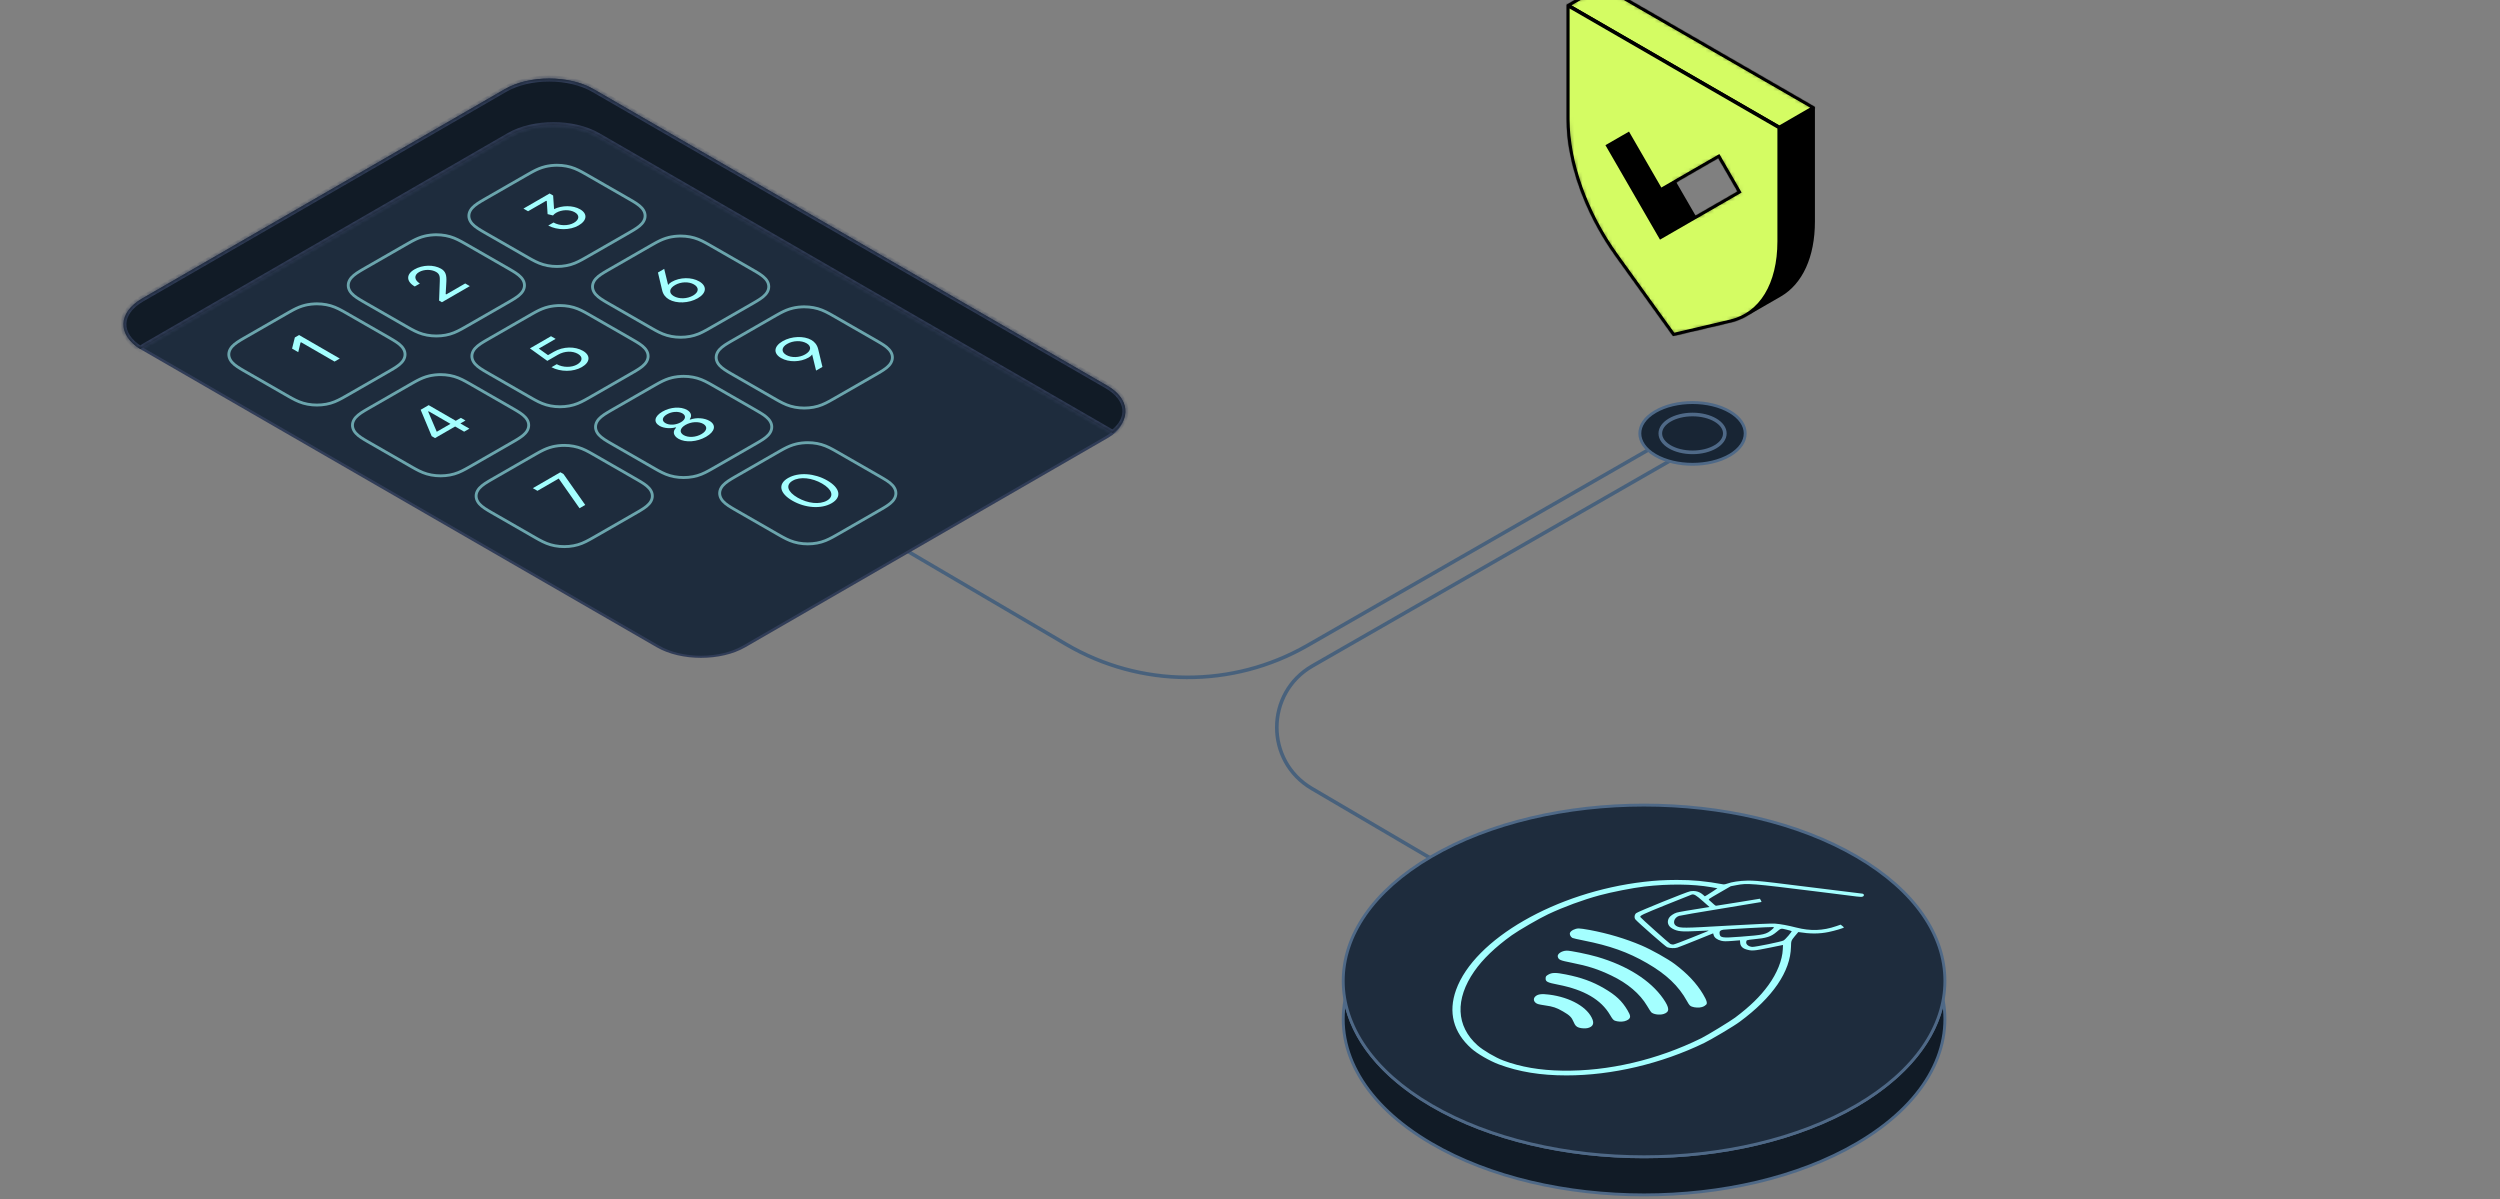
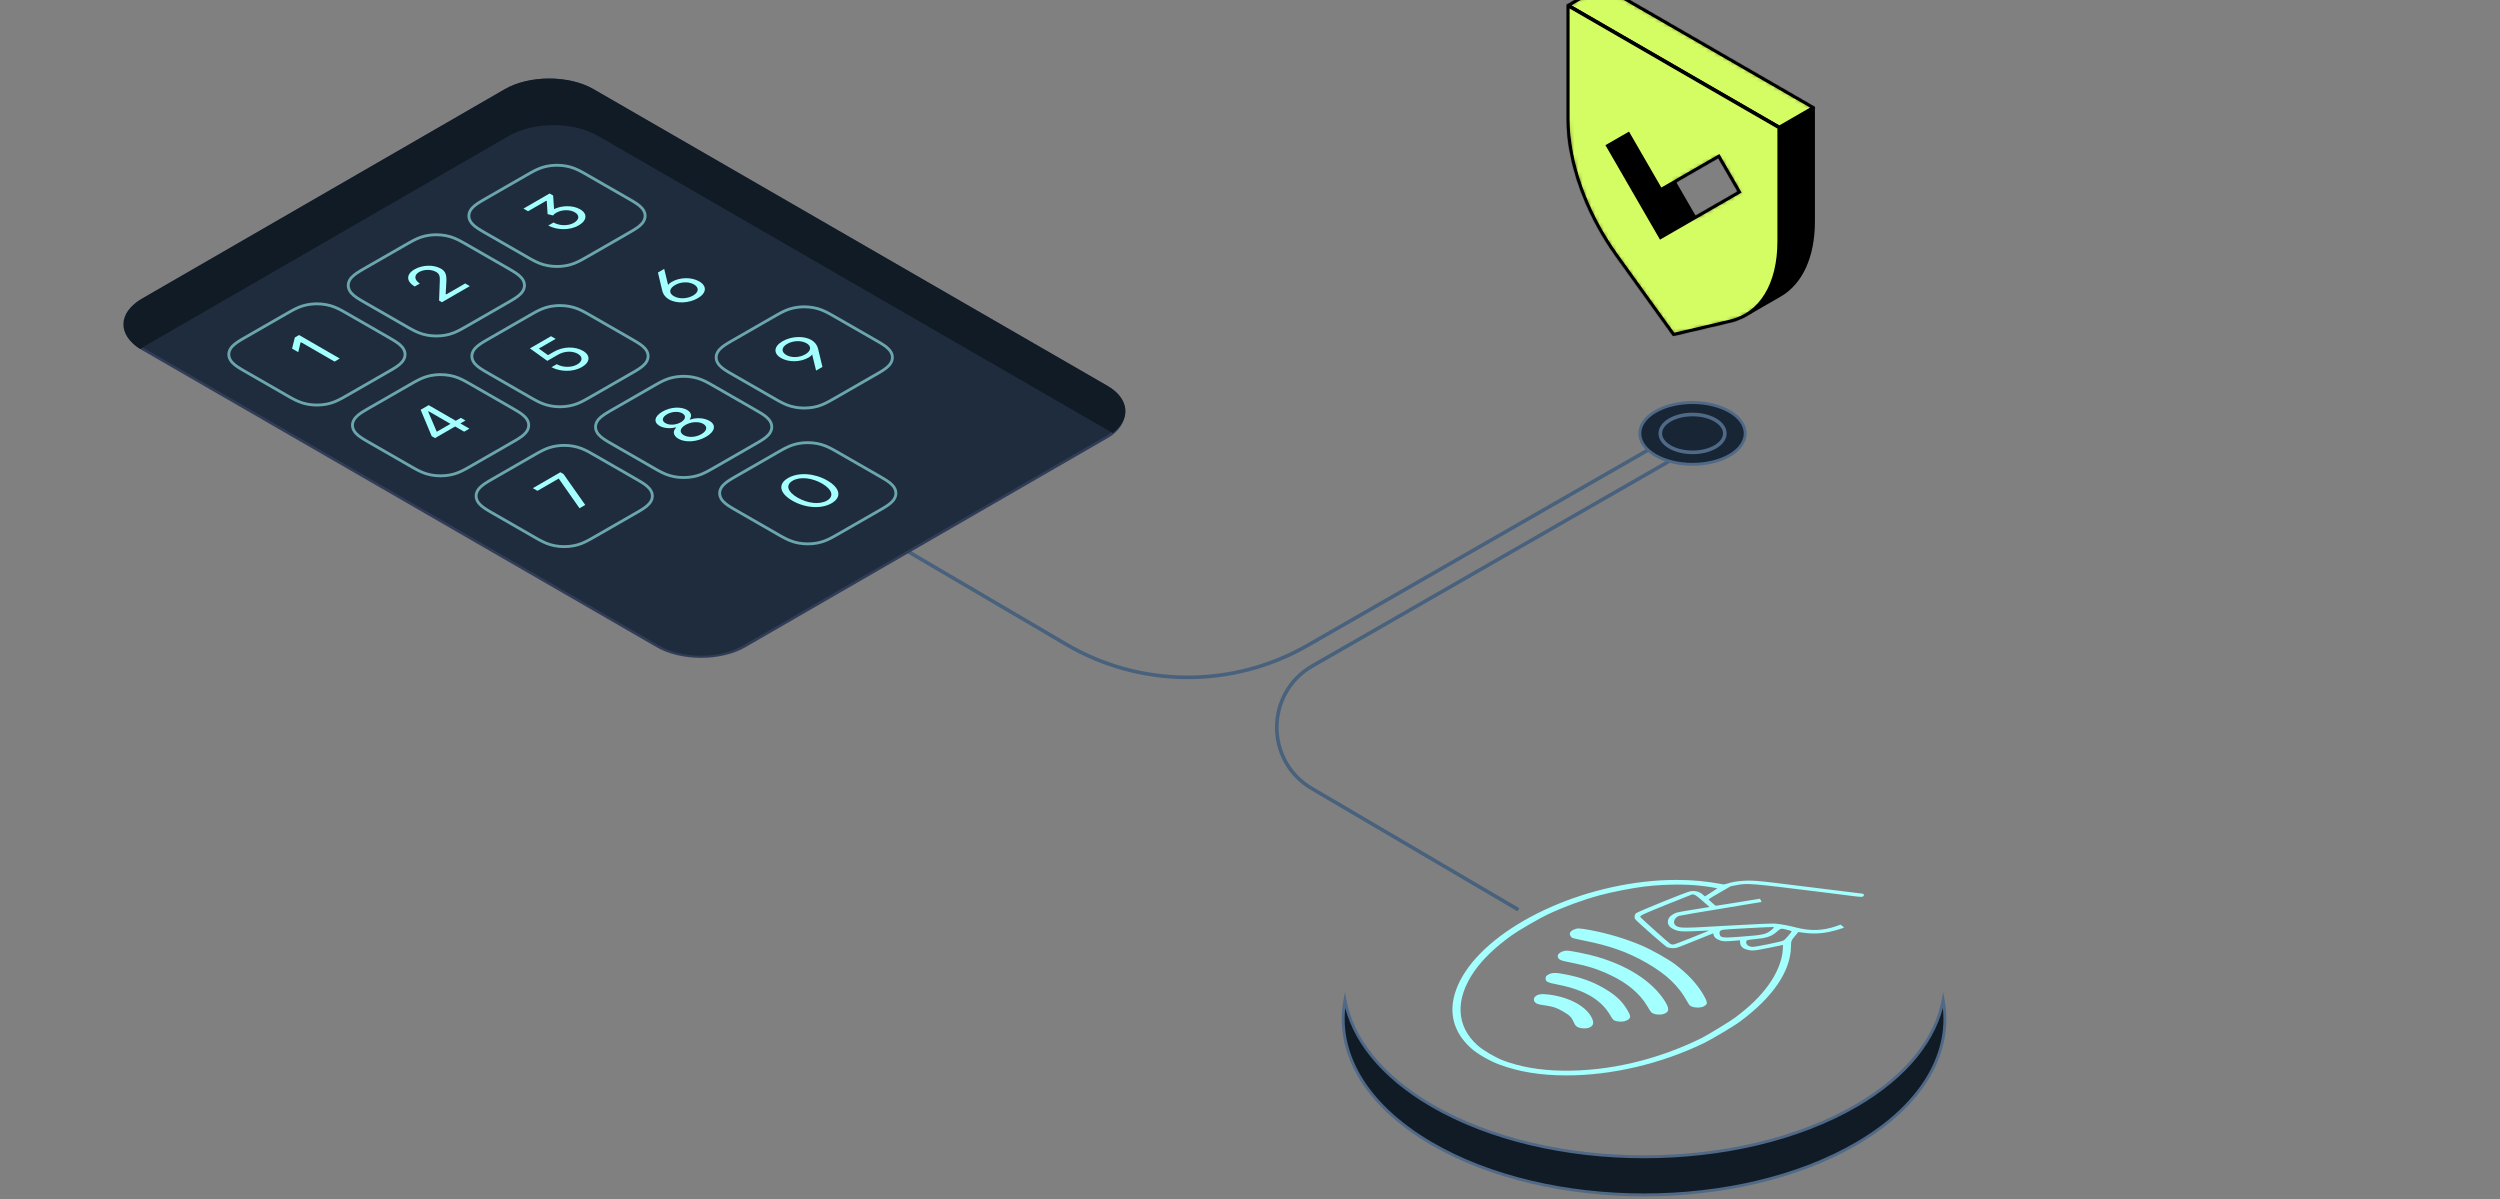
<svg xmlns="http://www.w3.org/2000/svg" width="590" height="283" viewBox="0 0 590 283" fill="none">
  <rect x="0" y="0" width="590" height="283" fill="#808080" stroke="none" />
  <g clip-path="url(#clip0_20386_112317)">
    <path d="M197 120L217.75 132.18L238.5 144.36L251.61 152.055C269.166 162.36 290.897 162.466 308.553 152.335L391.347 104.823M358.335 214.701L309.582 186.083C298.512 179.585 298.591 163.551 309.725 157.162L396.086 107.604" stroke="#48617C" stroke-width="0.858" />
    <path fill-rule="evenodd" clip-rule="evenodd" d="M337.798 260.85C365.528 277.05 410.472 277.05 438.202 260.85C450.107 253.895 456.901 245.079 458.584 236C460.822 248.07 454.028 260.604 438.202 269.85C410.472 286.05 365.528 286.05 337.798 269.85C321.972 260.604 315.178 248.07 317.416 236C319.099 245.079 325.893 253.895 337.798 260.85Z" fill="#111B26" />
-     <path d="M438.202 260.85L438.375 261.146L438.202 260.85ZM337.798 260.85L337.971 260.554L337.798 260.85ZM458.584 236L458.921 235.937L458.584 234.118L458.247 235.937L458.584 236ZM438.202 269.85L438.029 269.554L438.202 269.85ZM337.798 269.85L337.971 269.554L337.798 269.85ZM317.416 236L317.753 235.937L317.416 234.118L317.079 235.937L317.416 236ZM438.029 260.554C424.229 268.616 406.124 272.657 388 272.657C369.876 272.657 351.771 268.616 337.971 260.554L337.625 261.146C351.554 269.284 369.786 273.343 388 273.343C406.214 273.343 424.446 269.284 438.375 261.146L438.029 260.554ZM458.247 235.937C456.587 244.888 449.879 253.631 438.029 260.554L438.375 261.146C450.335 254.159 457.214 245.27 458.921 236.063L458.247 235.937ZM458.247 236.063C460.449 247.939 453.782 260.351 438.029 269.554L438.375 270.146C454.274 260.858 461.195 248.201 458.921 235.937L458.247 236.063ZM438.029 269.554C424.229 277.616 406.124 281.657 388 281.657C369.876 281.657 351.771 277.616 337.971 269.554L337.625 270.146C351.554 278.284 369.786 282.343 388 282.343C406.214 282.343 424.446 278.284 438.375 270.146L438.029 269.554ZM337.971 269.554C322.218 260.351 315.551 247.939 317.753 236.063L317.079 235.937C314.805 248.201 321.726 260.858 337.625 270.146L337.971 269.554ZM337.971 260.554C326.121 253.631 319.413 244.888 317.753 235.937L317.079 236.063C318.786 245.27 325.665 254.159 337.625 261.146L337.971 260.554Z" fill="#4F6987" />
-     <path d="M438.202 260.85C410.472 277.05 365.528 277.05 337.798 260.85C310.067 244.65 310.067 218.35 337.798 202.15C365.528 185.95 410.472 185.95 438.202 202.15C465.933 218.35 465.933 244.65 438.202 260.85Z" fill="#1E2C3D" stroke="#4F6987" stroke-width="0.686" stroke-miterlimit="10" />
+     <path d="M438.202 260.85L438.375 261.146L438.202 260.85ZM337.798 260.85L337.971 260.554L337.798 260.85ZM458.584 236L458.921 235.937L458.584 234.118L458.247 235.937L458.584 236ZM438.202 269.85L438.029 269.554L438.202 269.85ZM337.798 269.85L337.971 269.554L337.798 269.85ZM317.416 236L317.753 235.937L317.416 234.118L317.079 235.937L317.416 236ZM438.029 260.554C424.229 268.616 406.124 272.657 388 272.657C369.876 272.657 351.771 268.616 337.971 260.554L337.625 261.146C351.554 269.284 369.786 273.343 388 273.343C406.214 273.343 424.446 269.284 438.375 261.146L438.029 260.554ZM458.247 235.937C456.587 244.888 449.879 253.631 438.029 260.554L438.375 261.146C450.335 254.159 457.214 245.27 458.921 236.063L458.247 235.937ZM458.247 236.063C460.449 247.939 453.782 260.351 438.029 269.554L438.375 270.146C454.274 260.858 461.195 248.201 458.921 235.937L458.247 236.063ZM438.029 269.554C424.229 277.616 406.124 281.657 388 281.657C369.876 281.657 351.771 277.616 337.971 269.554L337.625 270.146C351.554 278.284 369.786 282.343 388 282.343C406.214 282.343 424.446 278.284 438.375 270.146L438.029 269.554ZM337.971 269.554C322.218 260.351 315.551 247.939 317.753 236.063L317.079 235.937C314.805 248.201 321.726 260.858 337.625 270.146L337.971 269.554M337.971 260.554C326.121 253.631 319.413 244.888 317.753 235.937L317.079 236.063C318.786 245.27 325.665 254.159 337.625 261.146L337.971 260.554Z" fill="#4F6987" />
    <g clip-path="url(#clip1_20386_112317)">
      <path d="M402.192 246.142C392.071 251.045 380.4 253.798 369.708 253.798C363.611 253.801 358.456 252.961 353.726 251.192C351.571 250.388 348.634 248.693 347.229 247.434C342.976 243.636 341.737 238.883 343.631 233.613C347.96 221.602 367.254 210.508 388.003 208.108C390.755 207.789 392.701 207.678 395.676 207.664C399.426 207.649 402.611 207.954 406.73 208.717C406.883 208.746 407.271 208.669 407.582 208.548C408.65 208.145 410.513 207.862 412.344 207.825C413.768 207.796 415.083 207.902 418.612 208.317C422.172 208.735 438.471 210.746 439.507 210.897C439.914 210.956 440.016 211.359 439.679 211.554C439.437 211.693 439.113 211.697 438.197 211.58C437.555 211.495 433.385 210.974 428.929 210.42C413.17 208.464 412.395 208.398 409.807 208.893L408.453 209.154L405.796 210.688C403.139 212.222 403.139 212.222 403.355 212.42C404.537 213.506 404.842 213.763 404.989 213.759C405.084 213.756 407.449 213.381 410.246 212.926L415.331 212.097L415.554 212.46C415.675 212.662 415.738 212.846 415.694 212.871C415.649 212.897 411.384 213.605 406.209 214.442C401.041 215.282 396.559 216.049 396.261 216.149C395.059 216.541 394.652 217.98 395.593 218.523C396.547 219.073 397.1 219.07 407.69 218.461C414.295 218.083 418.16 217.914 418.898 217.972C420.245 218.083 421.962 218.398 423.888 218.894C427.289 219.763 430.194 219.664 433.353 218.574L434.396 218.215L434.777 218.516C434.987 218.681 435.165 218.842 435.165 218.879C435.178 219.011 432.972 219.668 431.542 219.958C429.304 220.413 427.225 220.417 424.396 219.965C424.377 219.962 423.983 220.424 423.532 220.985C422.725 221.987 422.699 222.046 422.674 223.419C422.553 229.272 418.389 235.368 410.595 241.122C409.343 242.08 403.87 245.335 402.192 246.142ZM409.496 240.149C413.03 237.485 415.389 235.191 417.34 232.501C419.387 229.676 420.627 226.604 420.741 224.028L420.786 223.011L417.423 223.697C413.831 224.428 413.399 224.457 412.051 224.039C411.199 223.775 410.723 223.242 410.678 222.497L410.634 221.914L408.777 222.061C407.309 222.174 406.775 222.167 406.19 222.02C405.249 221.778 404.607 221.297 404.436 220.714L404.302 220.27L400.386 221.855C398.231 222.725 396.197 223.525 395.866 223.628C395.218 223.833 394.144 223.793 393.457 223.551C393.088 223.419 386.751 217.873 385.975 217.007C385.632 216.618 385.708 215.862 386.14 215.503C386.592 215.125 398.129 210.453 398.905 210.335C400.132 210.148 401.098 210.427 401.975 211.213L402.338 211.539L402.878 211.227C403.177 211.055 403.844 210.625 404.366 210.273L405.313 209.631L403.857 209.378C399.471 208.614 393.794 208.559 388.066 209.223C385.39 209.535 380.273 210.537 377.469 211.304C373.484 212.394 369.142 213.991 365.372 215.756C363.3 216.725 358.405 219.558 356.784 220.721C352.9 223.507 349.931 226.358 347.948 229.206C343.352 235.801 343.625 242.175 348.691 246.693C350.014 247.875 352.938 249.592 354.8 250.286C358.92 251.82 363.44 252.594 368.754 252.675C379.586 252.836 391.067 250.157 401.499 245.023C402.897 244.333 408.351 241.008 409.496 240.149ZM401.67 237.665C401.028 237.867 399.928 237.819 399.255 237.555C398.816 237.382 398.644 237.188 398.149 236.292C396.152 232.674 393.279 229.944 388.67 227.283C384.214 224.71 379.923 223.18 373.725 221.958C372.396 221.697 371.208 221.422 371.087 221.352C370.642 221.096 370.369 220.512 370.521 220.138C370.725 219.624 371.71 219.128 372.568 219.11C372.899 219.103 374.062 219.268 375.155 219.473C379.485 220.284 383.629 221.525 387.399 223.129C389.732 224.123 393.635 226.303 395.243 227.518C398.212 229.753 400.367 232.039 401.906 234.601C402.834 236.149 403.031 236.894 402.573 237.159C402.484 237.21 402.357 237.313 402.293 237.379C402.23 237.445 401.95 237.577 401.67 237.665ZM392.618 239.302C391.633 239.614 390.139 239.39 389.662 238.858C389.541 238.729 389.122 238.069 388.721 237.39C387.018 234.52 384.125 232.065 380.285 230.23C377.126 228.722 374.793 227.969 370.833 227.187C368.175 226.659 367.858 226.527 367.641 225.815C367.438 225.14 368.538 224.38 369.746 224.351C370.585 224.329 374.806 225.187 376.948 225.815C384.03 227.892 389.503 231.36 392.516 235.676C394.055 237.893 394.08 238.839 392.618 239.302ZM383.337 241.019C382.657 241.17 381.748 241.115 381.131 240.891C380.756 240.755 380.533 240.487 379.961 239.511C377.851 235.914 373.859 233.588 367.775 232.395C365.105 231.874 364.73 231.679 364.768 230.843C364.787 230.428 364.889 230.303 365.404 230.006C366.275 229.503 367.165 229.496 369.536 229.969C373.185 230.696 375.804 231.643 378.525 233.221C381.322 234.843 382.79 236.219 384.106 238.447C384.856 239.724 384.888 240.16 384.252 240.638C384.049 240.777 383.642 240.953 383.337 241.019ZM374.679 242.627C374.151 242.755 373.217 242.707 372.644 242.524C372.009 242.318 371.729 242.025 371.367 241.17C370.903 240.065 370.432 239.603 368.881 238.707C367.33 237.812 366.523 237.537 364.616 237.272C363.967 237.184 363.242 237.045 362.995 236.968C361.977 236.652 361.672 235.72 362.384 235.118C362.988 234.608 363.827 234.505 365.582 234.725C370.648 235.368 374.768 237.746 375.855 240.656C376.23 241.68 375.836 242.348 374.679 242.627ZM422.083 220.795C422.508 220.277 422.858 219.818 422.858 219.774C422.858 219.73 422.311 219.561 421.631 219.396C420.252 219.055 420.341 219.033 419.196 220.002C417.97 221.048 416.825 221.407 413.933 221.661C413.145 221.727 412.401 221.84 412.286 221.907C412.166 221.976 412.083 222.222 412.096 222.464C412.128 222.974 412.776 223.422 413.545 223.47C414.219 223.507 420.385 222.244 420.894 221.965C421.123 221.84 421.65 221.316 422.083 220.795ZM418.224 219.33C418.713 218.901 418.745 218.839 418.434 218.783C418.09 218.725 407.519 219.294 406.718 219.411C406.063 219.51 405.783 219.738 405.809 220.149C405.879 221.349 406.228 221.411 410.818 221.059C416.368 220.637 416.844 220.523 418.224 219.33ZM403.202 219.613C403.171 219.595 401.95 219.646 400.494 219.73C396.89 219.932 395.854 219.826 394.646 219.128C393.641 218.549 393.343 217.598 393.864 216.651C394.118 216.182 394.995 215.58 395.714 215.37C396.222 215.224 398.886 214.765 402.649 214.178L403.444 214.057L401.886 212.68C400.297 211.271 399.77 210.959 399.255 211.117C399.096 211.165 396.369 212.255 393.196 213.536C387.558 215.815 386.979 216.09 387.119 216.427C387.189 216.607 393.819 222.541 394.175 222.747C394.353 222.85 394.665 222.927 394.875 222.916C395.078 222.908 396.973 222.204 399.083 221.352C403.164 219.716 403.291 219.664 403.202 219.613Z" fill="#A4FFFF" />
    </g>
    <rect y="0.356" width="163.767" height="122.39" rx="11.714" transform="matrix(0.866 0.5 -0.866 0.5 129.917 15.178)" fill="#1E2C3D" stroke="#313D58" stroke-width="0.711" />
    <mask id="path-8-inside-1_20386_112317" fill="white">
-       <path fill-rule="evenodd" clip-rule="evenodd" d="M140.062 21.035C134.289 17.702 124.929 17.702 119.156 21.035L33.451 70.512C27.788 73.781 27.68 79.043 33.126 82.388C33.527 82.083 33.969 81.79 34.451 81.512L120.156 32.035C125.929 28.702 135.289 28.702 141.062 32.035L262.602 102.199C262.603 102.2 262.605 102.201 262.607 102.202C267.01 98.858 266.567 94.066 261.277 91.012L140.062 21.035Z" />
-     </mask>
+       </mask>
    <path fill-rule="evenodd" clip-rule="evenodd" d="M140.062 21.035C134.289 17.702 124.929 17.702 119.156 21.035L33.451 70.512C27.788 73.781 27.68 79.043 33.126 82.388C33.527 82.083 33.969 81.79 34.451 81.512L120.156 32.035C125.929 28.702 135.289 28.702 141.062 32.035L262.602 102.199C262.603 102.2 262.605 102.201 262.607 102.202C267.01 98.858 266.567 94.066 261.277 91.012L140.062 21.035Z" fill="#111B26" />
    <path d="M119.156 21.035L119.512 21.651L119.156 21.035ZM140.062 21.035L139.707 21.651L140.062 21.035ZM33.451 70.512L33.806 71.128L33.451 70.512ZM33.126 82.388L32.754 82.994L33.168 83.249L33.556 82.954L33.126 82.388ZM34.451 81.512L34.806 82.128H34.806L34.451 81.512ZM120.156 32.035L119.8 31.419L120.156 32.035ZM141.062 32.035L140.707 32.651L141.062 32.035ZM262.602 102.199L262.958 101.584L262.957 101.584L262.602 102.199ZM262.607 102.202L262.251 102.818L262.66 103.055L263.037 102.769L262.607 102.202ZM261.277 91.012L261.633 90.396L261.277 91.012ZM119.512 21.651C122.265 20.061 125.918 19.246 129.609 19.246C133.301 19.246 136.954 20.061 139.707 21.651L140.418 20.419C137.398 18.675 133.484 17.824 129.609 17.824C125.734 17.824 121.82 18.675 118.8 20.419L119.512 21.651ZM33.806 71.128L119.512 21.651L118.8 20.419L33.095 69.896L33.806 71.128ZM33.498 81.782C30.907 80.19 29.788 78.243 29.834 76.439C29.879 74.631 31.102 72.689 33.806 71.128L33.095 69.896C30.137 71.604 28.474 73.927 28.412 76.403C28.349 78.884 29.899 81.24 32.754 82.994L33.498 81.782ZM33.556 82.954C33.932 82.669 34.349 82.393 34.806 82.128L34.095 80.896C33.589 81.188 33.123 81.497 32.696 81.821L33.556 82.954ZM34.806 82.128L120.512 32.651L119.8 31.419L34.095 80.896L34.806 82.128ZM120.512 32.651C123.265 31.061 126.918 30.246 130.609 30.246C134.301 30.246 137.954 31.061 140.707 32.651L141.418 31.419C138.398 29.675 134.484 28.824 130.609 28.824C126.734 28.824 122.82 29.675 119.8 31.419L120.512 32.651ZM140.707 32.651L262.246 102.815L262.957 101.584L141.418 31.419L140.707 32.651ZM262.246 102.815C262.246 102.815 262.246 102.815 262.246 102.815V102.815C262.246 102.815 262.246 102.815 262.246 102.815C262.246 102.815 262.246 102.815 262.246 102.815C262.246 102.815 262.246 102.815 262.246 102.815C262.246 102.815 262.246 102.815 262.246 102.815C262.246 102.815 262.246 102.815 262.246 102.815C262.246 102.815 262.246 102.815 262.246 102.815C262.246 102.815 262.246 102.815 262.246 102.815C262.246 102.815 262.246 102.815 262.246 102.815V102.815C262.246 102.815 262.246 102.815 262.246 102.815C262.246 102.815 262.246 102.815 262.246 102.815C262.246 102.815 262.246 102.815 262.246 102.815C262.246 102.815 262.246 102.815 262.246 102.815L262.246 102.815C262.246 102.815 262.246 102.815 262.246 102.815C262.246 102.815 262.246 102.815 262.246 102.815C262.246 102.815 262.246 102.815 262.246 102.815V102.815C262.246 102.815 262.246 102.815 262.246 102.815H262.246C262.246 102.815 262.246 102.815 262.246 102.815C262.246 102.815 262.246 102.815 262.246 102.815L262.246 102.815C262.246 102.815 262.246 102.815 262.246 102.815C262.246 102.815 262.246 102.815 262.246 102.815C262.246 102.815 262.246 102.815 262.246 102.815V102.815C262.246 102.815 262.246 102.815 262.246 102.815H262.246C262.246 102.815 262.246 102.815 262.246 102.815C262.246 102.815 262.246 102.815 262.246 102.815L262.246 102.815C262.246 102.815 262.246 102.815 262.246 102.815C262.246 102.815 262.246 102.815 262.246 102.815C262.246 102.815 262.246 102.815 262.246 102.815C262.246 102.815 262.246 102.815 262.246 102.815C262.246 102.815 262.246 102.815 262.246 102.815C262.246 102.815 262.246 102.815 262.246 102.815C262.246 102.815 262.246 102.815 262.246 102.815L262.246 102.815C262.246 102.815 262.246 102.815 262.246 102.815C262.246 102.815 262.246 102.815 262.246 102.815C262.246 102.815 262.246 102.815 262.246 102.815C262.246 102.815 262.246 102.815 262.246 102.815C262.246 102.815 262.246 102.815 262.246 102.815C262.246 102.815 262.246 102.815 262.246 102.815C262.246 102.815 262.246 102.815 262.246 102.815C262.246 102.815 262.246 102.815 262.246 102.815C262.246 102.815 262.246 102.815 262.246 102.815C262.246 102.815 262.246 102.815 262.246 102.815C262.246 102.815 262.246 102.815 262.246 102.815C262.246 102.815 262.246 102.815 262.246 102.815C262.246 102.815 262.246 102.815 262.246 102.815C262.246 102.815 262.246 102.815 262.246 102.815C262.246 102.815 262.246 102.815 262.246 102.815C262.246 102.815 262.246 102.815 262.246 102.815C262.246 102.815 262.246 102.815 262.246 102.815C262.246 102.815 262.246 102.815 262.246 102.815L262.246 102.815V102.815C262.246 102.815 262.246 102.815 262.246 102.815H262.246C262.246 102.815 262.246 102.815 262.246 102.815C262.246 102.815 262.246 102.815 262.246 102.815C262.246 102.815 262.246 102.815 262.246 102.815C262.246 102.816 262.246 102.816 262.246 102.816L262.246 102.816V102.816C262.246 102.816 262.246 102.816 262.246 102.816H262.246C262.246 102.816 262.246 102.816 262.246 102.816V102.816C262.246 102.816 262.246 102.816 262.246 102.816C262.246 102.816 262.246 102.816 262.246 102.816C262.246 102.816 262.246 102.816 262.246 102.816L262.246 102.816C262.246 102.816 262.246 102.816 262.246 102.816C262.246 102.816 262.246 102.816 262.246 102.816H262.246C262.246 102.816 262.246 102.816 262.246 102.816V102.816C262.246 102.816 262.246 102.816 262.246 102.816C262.246 102.816 262.246 102.816 262.246 102.816C262.246 102.816 262.246 102.816 262.246 102.816C262.246 102.816 262.246 102.816 262.246 102.816C262.246 102.816 262.246 102.816 262.247 102.816C262.247 102.816 262.247 102.816 262.247 102.816C262.247 102.816 262.247 102.816 262.247 102.816C262.247 102.816 262.247 102.816 262.247 102.816V102.816C262.247 102.816 262.247 102.816 262.247 102.816C262.247 102.816 262.247 102.816 262.247 102.816C262.247 102.816 262.247 102.816 262.247 102.816C262.247 102.816 262.247 102.816 262.247 102.816C262.247 102.816 262.247 102.816 262.247 102.816C262.247 102.816 262.247 102.816 262.247 102.816C262.247 102.816 262.247 102.816 262.247 102.816C262.247 102.816 262.247 102.816 262.247 102.816V102.816C262.247 102.816 262.247 102.816 262.247 102.816C262.247 102.816 262.247 102.816 262.247 102.816C262.247 102.816 262.247 102.816 262.247 102.816C262.247 102.816 262.247 102.816 262.247 102.816L262.247 102.816C262.247 102.816 262.247 102.816 262.247 102.816C262.247 102.816 262.247 102.816 262.247 102.816C262.247 102.816 262.247 102.816 262.247 102.816V102.816C262.247 102.816 262.247 102.816 262.247 102.816C262.247 102.816 262.247 102.816 262.247 102.816C262.247 102.816 262.247 102.816 262.247 102.816L262.247 102.816C262.247 102.816 262.247 102.816 262.247 102.816C262.247 102.816 262.247 102.816 262.247 102.816C262.247 102.816 262.247 102.816 262.247 102.816C262.247 102.816 262.247 102.816 262.247 102.816C262.247 102.816 262.247 102.816 262.247 102.816C262.247 102.816 262.247 102.816 262.247 102.816C262.247 102.816 262.247 102.816 262.247 102.816C262.247 102.816 262.247 102.816 262.247 102.816L262.247 102.816C262.247 102.816 262.247 102.816 262.247 102.816C262.247 102.816 262.247 102.816 262.247 102.816C262.247 102.816 262.247 102.816 262.247 102.816C262.247 102.816 262.247 102.816 262.247 102.816C262.247 102.816 262.247 102.816 262.247 102.816C262.247 102.816 262.247 102.816 262.247 102.816C262.247 102.816 262.247 102.816 262.247 102.816L262.247 102.816C262.247 102.816 262.247 102.816 262.247 102.816C262.247 102.816 262.247 102.816 262.247 102.816C262.247 102.816 262.247 102.816 262.247 102.816V102.816C262.247 102.816 262.247 102.816 262.247 102.816C262.247 102.816 262.247 102.816 262.247 102.816C262.247 102.816 262.247 102.816 262.247 102.816C262.247 102.816 262.247 102.816 262.247 102.816C262.247 102.816 262.247 102.816 262.247 102.816C262.247 102.816 262.247 102.816 262.247 102.816C262.247 102.816 262.247 102.816 262.247 102.816V102.816C262.247 102.816 262.247 102.816 262.247 102.816C262.247 102.816 262.247 102.816 262.247 102.816C262.247 102.816 262.247 102.816 262.247 102.816C262.247 102.816 262.247 102.816 262.247 102.816C262.247 102.816 262.247 102.816 262.247 102.816C262.247 102.816 262.247 102.816 262.247 102.816C262.247 102.816 262.247 102.816 262.247 102.816V102.816C262.247 102.816 262.247 102.816 262.247 102.816H262.247C262.247 102.816 262.247 102.816 262.247 102.816C262.247 102.816 262.247 102.816 262.247 102.816C262.247 102.816 262.247 102.816 262.247 102.816C262.247 102.816 262.247 102.816 262.247 102.816C262.247 102.816 262.247 102.816 262.247 102.816C262.247 102.816 262.247 102.816 262.247 102.816C262.247 102.816 262.247 102.816 262.247 102.816H262.247C262.247 102.816 262.247 102.816 262.247 102.816V102.816C262.247 102.816 262.247 102.816 262.247 102.816C262.247 102.816 262.247 102.816 262.247 102.816C262.247 102.816 262.247 102.816 262.247 102.816C262.247 102.816 262.247 102.816 262.247 102.816C262.247 102.816 262.247 102.816 262.247 102.816C262.247 102.816 262.247 102.816 262.247 102.816H262.247C262.247 102.816 262.247 102.816 262.247 102.816V102.816C262.247 102.816 262.247 102.816 262.247 102.816C262.247 102.816 262.247 102.816 262.247 102.816C262.247 102.816 262.247 102.816 262.247 102.816C262.247 102.816 262.247 102.816 262.247 102.816C262.247 102.816 262.247 102.816 262.247 102.816C262.247 102.816 262.247 102.816 262.247 102.816C262.247 102.816 262.247 102.816 262.248 102.816V102.816C262.248 102.816 262.248 102.816 262.248 102.816C262.248 102.816 262.248 102.816 262.248 102.816C262.248 102.816 262.248 102.816 262.248 102.816C262.248 102.816 262.248 102.816 262.248 102.816C262.248 102.816 262.248 102.816 262.248 102.816C262.248 102.816 262.248 102.816 262.248 102.816C262.248 102.816 262.248 102.816 262.248 102.816V102.816C262.248 102.816 262.248 102.816 262.248 102.816C262.248 102.816 262.248 102.816 262.248 102.816C262.248 102.816 262.248 102.816 262.248 102.816L262.248 102.816C262.248 102.816 262.248 102.816 262.248 102.816C262.248 102.816 262.248 102.816 262.248 102.816C262.248 102.816 262.248 102.816 262.248 102.816V102.816C262.248 102.816 262.248 102.816 262.248 102.816C262.248 102.816 262.248 102.816 262.248 102.816C262.248 102.816 262.248 102.816 262.248 102.816L262.248 102.816C262.248 102.816 262.248 102.816 262.248 102.816C262.248 102.816 262.248 102.816 262.248 102.816C262.248 102.816 262.248 102.816 262.248 102.816C262.248 102.816 262.248 102.816 262.248 102.816V102.816C262.248 102.816 262.248 102.816 262.248 102.816C262.248 102.816 262.248 102.816 262.248 102.816C262.248 102.816 262.248 102.816 262.248 102.816L262.248 102.816C262.248 102.816 262.248 102.816 262.248 102.816C262.248 102.816 262.248 102.816 262.248 102.816C262.248 102.816 262.248 102.816 262.248 102.816V102.816C262.248 102.816 262.248 102.816 262.248 102.816C262.248 102.816 262.248 102.816 262.248 102.816C262.248 102.816 262.248 102.816 262.248 102.816C262.248 102.816 262.248 102.816 262.248 102.816C262.248 102.816 262.248 102.816 262.248 102.816C262.248 102.816 262.248 102.816 262.248 102.816C262.248 102.816 262.248 102.816 262.248 102.816V102.816C262.248 102.816 262.248 102.816 262.248 102.816C262.248 102.816 262.248 102.816 262.248 102.816C262.248 102.817 262.248 102.817 262.248 102.817C262.248 102.817 262.248 102.817 262.248 102.817C262.248 102.817 262.248 102.817 262.248 102.817C262.248 102.817 262.248 102.817 262.248 102.817C262.248 102.817 262.248 102.817 262.248 102.817V102.817C262.248 102.817 262.248 102.817 262.248 102.817H262.248C262.248 102.817 262.248 102.817 262.248 102.817C262.248 102.817 262.248 102.817 262.248 102.817C262.248 102.817 262.248 102.817 262.248 102.817C262.248 102.817 262.248 102.817 262.248 102.817C262.248 102.817 262.248 102.817 262.248 102.817V102.817C262.248 102.817 262.248 102.817 262.248 102.817H262.248C262.248 102.817 262.248 102.817 262.248 102.817C262.248 102.817 262.248 102.817 262.248 102.817C262.248 102.817 262.248 102.817 262.248 102.817C262.248 102.817 262.248 102.817 262.248 102.817C262.248 102.817 262.248 102.817 262.248 102.817C262.248 102.817 262.248 102.817 262.248 102.817C262.248 102.817 262.248 102.817 262.248 102.817C262.248 102.817 262.248 102.817 262.248 102.817H262.248C262.248 102.817 262.248 102.817 262.248 102.817V102.817C262.248 102.817 262.248 102.817 262.248 102.817C262.248 102.817 262.248 102.817 262.248 102.817C262.248 102.817 262.248 102.817 262.248 102.817C262.248 102.817 262.248 102.817 262.248 102.817C262.248 102.817 262.248 102.817 262.248 102.817H262.248C262.248 102.817 262.248 102.817 262.248 102.817V102.817C262.248 102.817 262.248 102.817 262.248 102.817C262.248 102.817 262.248 102.817 262.248 102.817C262.248 102.817 262.248 102.817 262.248 102.817C262.248 102.817 262.248 102.817 262.248 102.817C262.248 102.817 262.248 102.817 262.248 102.817C262.248 102.817 262.248 102.817 262.248 102.817C262.248 102.817 262.248 102.817 262.248 102.817V102.817C262.249 102.817 262.249 102.817 262.249 102.817C262.249 102.817 262.249 102.817 262.249 102.817C262.249 102.817 262.249 102.817 262.249 102.817C262.249 102.817 262.249 102.817 262.249 102.817C262.249 102.817 262.249 102.817 262.249 102.817C262.249 102.817 262.249 102.817 262.249 102.817C262.249 102.817 262.249 102.817 262.249 102.817V102.817C262.249 102.817 262.249 102.817 262.249 102.817C262.249 102.817 262.249 102.817 262.249 102.817C262.249 102.817 262.249 102.817 262.249 102.817L262.249 102.817C262.249 102.817 262.249 102.817 262.249 102.817C262.249 102.817 262.249 102.817 262.249 102.817C262.249 102.817 262.249 102.817 262.249 102.817V102.817C262.249 102.817 262.249 102.817 262.249 102.817C262.249 102.817 262.249 102.817 262.249 102.817C262.249 102.817 262.249 102.817 262.249 102.817L262.249 102.817C262.249 102.817 262.249 102.817 262.249 102.817C262.249 102.817 262.249 102.817 262.249 102.817C262.249 102.817 262.249 102.817 262.249 102.817V102.817C262.249 102.817 262.249 102.817 262.249 102.817C262.249 102.817 262.249 102.817 262.249 102.817C262.249 102.817 262.249 102.817 262.249 102.817L262.249 102.817C262.249 102.817 262.249 102.817 262.249 102.817C262.249 102.817 262.249 102.817 262.249 102.817C262.249 102.817 262.249 102.817 262.249 102.817V102.817C262.249 102.817 262.249 102.817 262.249 102.817C262.249 102.817 262.249 102.817 262.249 102.817C262.249 102.817 262.249 102.817 262.249 102.817C262.249 102.817 262.249 102.817 262.249 102.817C262.249 102.817 262.249 102.817 262.249 102.817C262.249 102.817 262.249 102.817 262.249 102.817C262.249 102.817 262.249 102.817 262.249 102.817C262.249 102.817 262.249 102.817 262.249 102.817V102.817C262.249 102.817 262.249 102.817 262.249 102.817C262.249 102.817 262.249 102.817 262.249 102.817C262.249 102.817 262.249 102.817 262.249 102.817C262.249 102.817 262.249 102.817 262.249 102.817C262.249 102.817 262.249 102.817 262.249 102.817C262.249 102.817 262.249 102.817 262.249 102.817C262.249 102.817 262.249 102.817 262.249 102.817C262.249 102.817 262.249 102.817 262.249 102.817V102.817C262.249 102.817 262.249 102.817 262.249 102.817H262.249C262.249 102.817 262.249 102.817 262.249 102.817C262.249 102.817 262.249 102.817 262.249 102.817C262.249 102.817 262.249 102.817 262.249 102.817C262.249 102.817 262.249 102.817 262.249 102.817C262.249 102.817 262.249 102.817 262.249 102.817C262.249 102.817 262.249 102.817 262.249 102.817V102.817C262.249 102.817 262.249 102.817 262.249 102.817H262.249C262.249 102.817 262.249 102.817 262.249 102.817C262.249 102.817 262.249 102.817 262.249 102.817L262.249 102.817C262.249 102.817 262.249 102.817 262.249 102.817C262.249 102.817 262.249 102.817 262.249 102.817C262.249 102.817 262.249 102.817 262.249 102.817C262.249 102.817 262.249 102.817 262.249 102.817H262.249C262.249 102.817 262.249 102.817 262.249 102.817V102.817L262.249 102.817C262.249 102.817 262.249 102.817 262.249 102.817C262.249 102.817 262.249 102.817 262.249 102.817C262.249 102.817 262.249 102.817 262.249 102.817C262.249 102.817 262.249 102.817 262.249 102.817H262.249C262.249 102.817 262.249 102.817 262.249 102.817V102.817C262.249 102.817 262.249 102.817 262.249 102.817C262.249 102.817 262.249 102.817 262.249 102.817C262.249 102.817 262.249 102.817 262.249 102.817C262.249 102.817 262.249 102.817 262.249 102.817C262.249 102.817 262.249 102.817 262.249 102.817C262.249 102.817 262.249 102.817 262.249 102.817C262.249 102.817 262.249 102.817 262.249 102.817C262.249 102.817 262.249 102.817 262.249 102.817C262.249 102.817 262.249 102.817 262.249 102.817C262.249 102.817 262.249 102.817 262.249 102.817C262.25 102.817 262.25 102.817 262.25 102.817C262.25 102.817 262.25 102.817 262.25 102.817C262.25 102.817 262.25 102.817 262.25 102.817C262.25 102.817 262.25 102.817 262.25 102.817C262.25 102.817 262.25 102.817 262.25 102.817C262.25 102.817 262.25 102.817 262.25 102.817C262.25 102.817 262.25 102.817 262.25 102.817C262.25 102.817 262.25 102.817 262.25 102.817C262.25 102.817 262.25 102.817 262.25 102.817L262.25 102.817C262.25 102.817 262.25 102.817 262.25 102.817C262.25 102.817 262.25 102.817 262.25 102.817C262.25 102.817 262.25 102.817 262.25 102.817C262.25 102.817 262.25 102.817 262.25 102.817C262.25 102.817 262.25 102.817 262.25 102.817C262.25 102.817 262.25 102.817 262.25 102.817C262.25 102.817 262.25 102.817 262.25 102.817C262.25 102.817 262.25 102.817 262.25 102.817L262.25 102.817C262.25 102.817 262.25 102.817 262.25 102.817C262.25 102.817 262.25 102.817 262.25 102.817H262.25C262.25 102.818 262.25 102.818 262.25 102.818V102.818C262.25 102.818 262.25 102.818 262.25 102.818C262.25 102.818 262.25 102.818 262.25 102.818C262.25 102.818 262.25 102.818 262.25 102.818L262.25 102.818C262.25 102.818 262.25 102.818 262.25 102.818C262.25 102.818 262.25 102.818 262.25 102.818H262.25C262.25 102.818 262.25 102.818 262.25 102.818V102.818C262.25 102.818 262.25 102.818 262.25 102.818C262.25 102.818 262.25 102.818 262.25 102.818C262.25 102.818 262.25 102.818 262.25 102.818C262.25 102.818 262.25 102.818 262.25 102.818C262.25 102.818 262.25 102.818 262.25 102.818C262.25 102.818 262.25 102.818 262.25 102.818C262.25 102.818 262.25 102.818 262.25 102.818C262.25 102.818 262.25 102.818 262.25 102.818V102.818C262.25 102.818 262.25 102.818 262.25 102.818C262.25 102.818 262.25 102.818 262.25 102.818C262.25 102.818 262.25 102.818 262.25 102.818C262.25 102.818 262.25 102.818 262.25 102.818C262.25 102.818 262.25 102.818 262.25 102.818C262.25 102.818 262.25 102.818 262.25 102.818C262.25 102.818 262.25 102.818 262.25 102.818C262.25 102.818 262.25 102.818 262.25 102.818V102.818C262.25 102.818 262.25 102.818 262.25 102.818H262.25C262.25 102.818 262.25 102.818 262.25 102.818C262.25 102.818 262.25 102.818 262.25 102.818L262.25 102.818C262.25 102.818 262.25 102.818 262.25 102.818C262.25 102.818 262.25 102.818 262.25 102.818C262.25 102.818 262.25 102.818 262.25 102.818V102.818C262.25 102.818 262.25 102.818 262.25 102.818H262.25C262.25 102.818 262.25 102.818 262.25 102.818C262.25 102.818 262.25 102.818 262.25 102.818L262.25 102.818C262.25 102.818 262.25 102.818 262.25 102.818C262.25 102.818 262.25 102.818 262.25 102.818C262.25 102.818 262.25 102.818 262.25 102.818C262.25 102.818 262.25 102.818 262.25 102.818H262.25C262.25 102.818 262.25 102.818 262.25 102.818C262.25 102.818 262.25 102.818 262.25 102.818L262.25 102.818C262.25 102.818 262.25 102.818 262.25 102.818C262.25 102.818 262.25 102.818 262.25 102.818C262.25 102.818 262.25 102.818 262.25 102.818C262.25 102.818 262.25 102.818 262.25 102.818C262.25 102.818 262.25 102.818 262.25 102.818C262.25 102.818 262.25 102.818 262.25 102.818C262.25 102.818 262.25 102.818 262.25 102.818C262.25 102.818 262.25 102.818 262.25 102.818C262.25 102.818 262.25 102.818 262.25 102.818C262.25 102.818 262.25 102.818 262.25 102.818C262.25 102.818 262.25 102.818 262.25 102.818C262.25 102.818 262.25 102.818 262.25 102.818C262.25 102.818 262.25 102.818 262.25 102.818C262.25 102.818 262.25 102.818 262.25 102.818C262.25 102.818 262.25 102.818 262.25 102.818C262.25 102.818 262.25 102.818 262.25 102.818C262.25 102.818 262.25 102.818 262.25 102.818C262.25 102.818 262.25 102.818 262.25 102.818L262.251 102.818C262.251 102.818 262.251 102.818 262.251 102.818C262.251 102.818 262.251 102.818 262.251 102.818H262.251C262.251 102.818 262.251 102.818 262.251 102.818C262.251 102.818 262.251 102.818 262.251 102.818C262.251 102.818 262.251 102.818 262.251 102.818C262.251 102.818 262.251 102.818 262.251 102.818L262.251 102.818C262.251 102.818 262.251 102.818 262.251 102.818C262.251 102.818 262.251 102.818 262.251 102.818H262.251C262.251 102.818 262.251 102.818 262.251 102.818C262.251 102.818 262.251 102.818 262.251 102.818C262.251 102.818 262.251 102.818 262.251 102.818C262.251 102.818 262.251 102.818 262.251 102.818C262.251 102.818 262.251 102.818 262.251 102.818L262.251 102.818C262.251 102.818 262.251 102.818 262.251 102.818C262.251 102.818 262.251 102.818 262.251 102.818H262.251C262.251 102.818 262.251 102.818 262.251 102.818V102.818C262.251 102.818 262.251 102.818 262.251 102.818C262.251 102.818 262.251 102.818 262.251 102.818C262.251 102.818 262.251 102.818 262.251 102.818L262.251 102.818C262.251 102.818 262.251 102.818 262.251 102.818C262.251 102.818 262.251 102.818 262.251 102.818C262.251 102.818 262.251 102.818 262.251 102.818L262.963 101.587V101.587C262.963 101.587 262.963 101.587 262.963 101.587H262.963C262.963 101.587 262.963 101.587 262.963 101.587C262.963 101.587 262.963 101.587 262.963 101.587C262.963 101.587 262.963 101.587 262.963 101.587C262.963 101.587 262.963 101.587 262.963 101.587C262.963 101.587 262.963 101.587 262.963 101.587C262.963 101.587 262.963 101.587 262.963 101.587V101.587C262.963 101.587 262.963 101.587 262.963 101.587H262.963C262.963 101.587 262.963 101.587 262.963 101.587V101.587L262.963 101.587C262.963 101.587 262.963 101.587 262.963 101.587C262.963 101.587 262.963 101.587 262.963 101.587C262.963 101.587 262.963 101.587 262.963 101.587C262.963 101.587 262.963 101.587 262.963 101.587H262.963C262.963 101.587 262.963 101.587 262.963 101.587V101.587L262.963 101.587C262.963 101.587 262.963 101.587 262.963 101.587C262.963 101.587 262.963 101.587 262.963 101.587C262.963 101.587 262.963 101.587 262.963 101.587C262.963 101.587 262.963 101.587 262.963 101.587C262.963 101.587 262.963 101.587 262.963 101.587C262.963 101.587 262.963 101.587 262.962 101.587C262.962 101.587 262.962 101.587 262.962 101.587C262.962 101.587 262.962 101.587 262.962 101.587C262.962 101.587 262.962 101.587 262.962 101.587C262.962 101.587 262.962 101.587 262.962 101.587C262.962 101.587 262.962 101.587 262.962 101.587C262.962 101.587 262.962 101.587 262.962 101.587C262.962 101.587 262.962 101.587 262.962 101.587C262.962 101.587 262.962 101.587 262.962 101.587C262.962 101.587 262.962 101.587 262.962 101.587C262.962 101.587 262.962 101.587 262.962 101.587C262.962 101.587 262.962 101.587 262.962 101.587C262.962 101.587 262.962 101.587 262.962 101.587L262.962 101.587C262.962 101.587 262.962 101.587 262.962 101.587C262.962 101.587 262.962 101.587 262.962 101.587C262.962 101.587 262.962 101.587 262.962 101.587C262.962 101.587 262.962 101.587 262.962 101.587C262.962 101.587 262.962 101.587 262.962 101.587C262.962 101.587 262.962 101.587 262.962 101.587C262.962 101.587 262.962 101.587 262.962 101.587L262.962 101.586C262.962 101.586 262.962 101.586 262.962 101.586C262.962 101.586 262.962 101.586 262.962 101.586H262.962C262.962 101.586 262.962 101.586 262.962 101.586V101.586C262.962 101.586 262.962 101.586 262.962 101.586C262.962 101.586 262.962 101.586 262.962 101.586C262.962 101.586 262.962 101.586 262.962 101.586L262.962 101.586C262.962 101.586 262.962 101.586 262.962 101.586C262.962 101.586 262.962 101.586 262.962 101.586H262.962C262.962 101.586 262.962 101.586 262.962 101.586V101.586C262.962 101.586 262.962 101.586 262.962 101.586C262.962 101.586 262.962 101.586 262.962 101.586C262.962 101.586 262.962 101.586 262.962 101.586L262.962 101.586C262.962 101.586 262.962 101.586 262.962 101.586C262.962 101.586 262.962 101.586 262.962 101.586C262.962 101.586 262.962 101.586 262.962 101.586C262.962 101.586 262.962 101.586 262.962 101.586V101.586C262.962 101.586 262.962 101.586 262.962 101.586C262.962 101.586 262.962 101.586 262.962 101.586C262.962 101.586 262.962 101.586 262.962 101.586C262.962 101.586 262.962 101.586 262.962 101.586C262.962 101.586 262.962 101.586 262.962 101.586C262.962 101.586 262.962 101.586 262.962 101.586C262.962 101.586 262.962 101.586 262.962 101.586C262.962 101.586 262.962 101.586 262.962 101.586V101.586C262.962 101.586 262.962 101.586 262.962 101.586C262.962 101.586 262.962 101.586 262.962 101.586C262.962 101.586 262.962 101.586 262.962 101.586C262.962 101.586 262.962 101.586 262.962 101.586L262.962 101.586C262.962 101.586 262.962 101.586 262.962 101.586C262.962 101.586 262.962 101.586 262.962 101.586C262.962 101.586 262.962 101.586 262.962 101.586V101.586C262.962 101.586 262.962 101.586 262.962 101.586H262.962C262.962 101.586 262.962 101.586 262.962 101.586C262.962 101.586 262.962 101.586 262.962 101.586L262.962 101.586C262.962 101.586 262.962 101.586 262.962 101.586C262.962 101.586 262.962 101.586 262.962 101.586C262.962 101.586 262.962 101.586 262.962 101.586C262.962 101.586 262.962 101.586 262.962 101.586C262.962 101.586 262.962 101.586 262.962 101.586H262.962C262.962 101.586 262.962 101.586 262.962 101.586C262.962 101.586 262.962 101.586 262.962 101.586L262.962 101.586C262.962 101.586 262.962 101.586 262.962 101.586C262.962 101.586 262.962 101.586 262.962 101.586C262.962 101.586 262.962 101.586 262.962 101.586C262.962 101.586 262.962 101.586 262.962 101.586H262.962C262.962 101.586 262.962 101.586 262.962 101.586C262.962 101.586 262.962 101.586 262.962 101.586L262.962 101.586C262.962 101.586 262.962 101.586 262.962 101.586C262.962 101.586 262.962 101.586 262.962 101.586C262.962 101.586 262.962 101.586 262.962 101.586C262.962 101.586 262.962 101.586 262.962 101.586C262.962 101.586 262.962 101.586 262.962 101.586C262.962 101.586 262.962 101.586 262.962 101.586C262.962 101.586 262.962 101.586 262.962 101.586C262.962 101.586 262.962 101.586 262.962 101.586C262.962 101.586 262.962 101.586 262.961 101.586C262.961 101.586 262.961 101.586 262.961 101.586C262.961 101.586 262.961 101.586 262.961 101.586C262.961 101.586 262.961 101.586 262.961 101.586C262.961 101.586 262.961 101.586 262.961 101.586C262.961 101.586 262.961 101.586 262.961 101.586C262.961 101.586 262.961 101.586 262.961 101.586C262.961 101.586 262.961 101.586 262.961 101.586C262.961 101.586 262.961 101.586 262.961 101.586C262.961 101.586 262.961 101.586 262.961 101.586L262.961 101.586C262.961 101.586 262.961 101.586 262.961 101.586C262.961 101.586 262.961 101.586 262.961 101.586H262.961C262.961 101.586 262.961 101.586 262.961 101.586C262.961 101.586 262.961 101.586 262.961 101.586C262.961 101.586 262.961 101.586 262.961 101.586C262.961 101.586 262.961 101.586 262.961 101.586L262.961 101.586C262.961 101.586 262.961 101.586 262.961 101.586C262.961 101.586 262.961 101.586 262.961 101.586H262.961C262.961 101.586 262.961 101.586 262.961 101.586V101.586C262.961 101.586 262.961 101.586 262.961 101.586C262.961 101.586 262.961 101.586 262.961 101.586C262.961 101.586 262.961 101.586 262.961 101.586L262.961 101.586C262.961 101.586 262.961 101.586 262.961 101.586C262.961 101.586 262.961 101.586 262.961 101.586H262.961C262.961 101.586 262.961 101.586 262.961 101.586V101.586C262.961 101.586 262.961 101.586 262.961 101.586C262.961 101.586 262.961 101.586 262.961 101.586C262.961 101.586 262.961 101.586 262.961 101.586C262.961 101.586 262.961 101.586 262.961 101.586C262.961 101.586 262.961 101.586 262.961 101.586C262.961 101.586 262.961 101.586 262.961 101.586C262.961 101.586 262.961 101.586 262.961 101.586C262.961 101.586 262.961 101.586 262.961 101.586V101.586C262.961 101.586 262.961 101.586 262.961 101.586C262.961 101.586 262.961 101.586 262.961 101.586C262.961 101.586 262.961 101.586 262.961 101.586C262.961 101.586 262.961 101.586 262.961 101.586C262.961 101.586 262.961 101.586 262.961 101.586C262.961 101.586 262.961 101.586 262.961 101.586C262.961 101.586 262.961 101.586 262.961 101.586C262.961 101.586 262.961 101.586 262.961 101.586V101.586C262.961 101.586 262.961 101.586 262.961 101.586H262.961C262.961 101.586 262.961 101.586 262.961 101.586C262.961 101.586 262.961 101.586 262.961 101.586L262.961 101.586C262.961 101.586 262.961 101.586 262.961 101.586C262.961 101.586 262.961 101.586 262.961 101.586C262.961 101.586 262.961 101.586 262.961 101.586V101.586C262.961 101.586 262.961 101.586 262.961 101.586H262.961C262.961 101.586 262.961 101.586 262.961 101.586C262.961 101.586 262.961 101.586 262.961 101.586L262.961 101.586C262.961 101.586 262.961 101.586 262.961 101.586C262.961 101.586 262.961 101.586 262.961 101.586C262.961 101.586 262.961 101.586 262.961 101.586C262.961 101.586 262.961 101.586 262.961 101.586C262.961 101.586 262.961 101.586 262.961 101.586C262.961 101.586 262.961 101.586 262.961 101.586C262.961 101.586 262.961 101.586 262.961 101.586C262.961 101.586 262.961 101.586 262.961 101.586L262.961 101.586C262.961 101.586 262.961 101.586 262.961 101.586C262.961 101.586 262.961 101.586 262.961 101.586C262.961 101.586 262.961 101.586 262.961 101.586C262.961 101.586 262.961 101.586 262.961 101.586C262.961 101.586 262.961 101.586 262.961 101.586C262.961 101.586 262.961 101.586 262.961 101.586C262.961 101.586 262.961 101.586 262.961 101.586L262.961 101.586C262.961 101.586 262.961 101.586 262.961 101.586C262.961 101.586 262.961 101.586 262.961 101.586C262.961 101.586 262.961 101.586 262.961 101.586C262.961 101.586 262.961 101.586 262.961 101.586C262.961 101.586 262.961 101.586 262.961 101.586C262.961 101.586 262.961 101.586 262.961 101.586C262.961 101.586 262.961 101.586 262.961 101.586C262.961 101.586 262.961 101.585 262.961 101.585C262.961 101.585 262.961 101.585 262.961 101.585C262.96 101.585 262.96 101.585 262.96 101.585C262.96 101.585 262.96 101.585 262.96 101.585V101.585C262.96 101.585 262.96 101.585 262.96 101.585H262.96C262.96 101.585 262.96 101.585 262.96 101.585C262.96 101.585 262.96 101.585 262.96 101.585C262.96 101.585 262.96 101.585 262.96 101.585C262.96 101.585 262.96 101.585 262.96 101.585L262.96 101.585V101.585C262.96 101.585 262.96 101.585 262.96 101.585H262.96C262.96 101.585 262.96 101.585 262.96 101.585C262.96 101.585 262.96 101.585 262.96 101.585C262.96 101.585 262.96 101.585 262.96 101.585C262.96 101.585 262.96 101.585 262.96 101.585L262.96 101.585C262.96 101.585 262.96 101.585 262.96 101.585C262.96 101.585 262.96 101.585 262.96 101.585H262.96C262.96 101.585 262.96 101.585 262.96 101.585V101.585C262.96 101.585 262.96 101.585 262.96 101.585C262.96 101.585 262.96 101.585 262.96 101.585C262.96 101.585 262.96 101.585 262.96 101.585C262.96 101.585 262.96 101.585 262.96 101.585C262.96 101.585 262.96 101.585 262.96 101.585C262.96 101.585 262.96 101.585 262.96 101.585H262.96C262.96 101.585 262.96 101.585 262.96 101.585V101.585C262.96 101.585 262.96 101.585 262.96 101.585C262.96 101.585 262.96 101.585 262.96 101.585C262.96 101.585 262.96 101.585 262.96 101.585C262.96 101.585 262.96 101.585 262.96 101.585C262.96 101.585 262.96 101.585 262.96 101.585C262.96 101.585 262.96 101.585 262.96 101.585C262.96 101.585 262.96 101.585 262.96 101.585C262.96 101.585 262.96 101.585 262.96 101.585V101.585C262.96 101.585 262.96 101.585 262.96 101.585C262.96 101.585 262.96 101.585 262.96 101.585C262.96 101.585 262.96 101.585 262.96 101.585C262.96 101.585 262.96 101.585 262.96 101.585C262.96 101.585 262.96 101.585 262.96 101.585C262.96 101.585 262.96 101.585 262.96 101.585C262.96 101.585 262.96 101.585 262.96 101.585C262.96 101.585 262.96 101.585 262.96 101.585V101.585C262.96 101.585 262.96 101.585 262.96 101.585C262.96 101.585 262.96 101.585 262.96 101.585C262.96 101.585 262.96 101.585 262.96 101.585L262.96 101.585C262.96 101.585 262.96 101.585 262.96 101.585C262.96 101.585 262.96 101.585 262.96 101.585C262.96 101.585 262.96 101.585 262.96 101.585V101.585C262.96 101.585 262.96 101.585 262.96 101.585C262.96 101.585 262.96 101.585 262.96 101.585C262.96 101.585 262.96 101.585 262.96 101.585L262.96 101.585C262.96 101.585 262.96 101.585 262.96 101.585C262.96 101.585 262.96 101.585 262.96 101.585C262.96 101.585 262.96 101.585 262.96 101.585C262.96 101.585 262.96 101.585 262.96 101.585C262.96 101.585 262.96 101.585 262.96 101.585C262.96 101.585 262.96 101.585 262.96 101.585C262.96 101.585 262.96 101.585 262.96 101.585L262.96 101.585C262.96 101.585 262.96 101.585 262.96 101.585C262.96 101.585 262.96 101.585 262.96 101.585C262.96 101.585 262.96 101.585 262.96 101.585V101.585C262.96 101.585 262.96 101.585 262.96 101.585C262.96 101.585 262.96 101.585 262.96 101.585C262.96 101.585 262.96 101.585 262.96 101.585C262.96 101.585 262.96 101.585 262.96 101.585C262.96 101.585 262.96 101.585 262.96 101.585C262.96 101.585 262.96 101.585 262.96 101.585C262.96 101.585 262.96 101.585 262.96 101.585V101.585C262.96 101.585 262.96 101.585 262.96 101.585C262.96 101.585 262.96 101.585 262.96 101.585C262.96 101.585 262.96 101.585 262.96 101.585C262.96 101.585 262.96 101.585 262.96 101.585C262.96 101.585 262.96 101.585 262.96 101.585C262.96 101.585 262.96 101.585 262.96 101.585C262.96 101.585 262.96 101.585 262.96 101.585V101.585C262.959 101.585 262.959 101.585 262.959 101.585H262.959C262.959 101.585 262.959 101.585 262.959 101.585C262.959 101.585 262.959 101.585 262.959 101.585C262.959 101.585 262.959 101.585 262.959 101.585C262.959 101.585 262.959 101.585 262.959 101.585C262.959 101.585 262.959 101.585 262.959 101.585V101.585C262.959 101.585 262.959 101.585 262.959 101.585H262.959C262.959 101.585 262.959 101.585 262.959 101.585C262.959 101.585 262.959 101.585 262.959 101.585C262.959 101.585 262.959 101.585 262.959 101.585C262.959 101.585 262.959 101.585 262.959 101.585C262.959 101.585 262.959 101.585 262.959 101.585C262.959 101.585 262.959 101.585 262.959 101.585C262.959 101.585 262.959 101.585 262.959 101.585C262.959 101.585 262.959 101.585 262.959 101.585H262.959C262.959 101.585 262.959 101.585 262.959 101.585V101.585C262.959 101.585 262.959 101.585 262.959 101.585C262.959 101.585 262.959 101.585 262.959 101.585C262.959 101.585 262.959 101.585 262.959 101.585C262.959 101.585 262.959 101.585 262.959 101.585C262.959 101.585 262.959 101.585 262.959 101.585C262.959 101.585 262.959 101.585 262.959 101.585H262.959C262.959 101.585 262.959 101.585 262.959 101.585V101.585C262.959 101.585 262.959 101.585 262.959 101.585C262.959 101.585 262.959 101.585 262.959 101.585C262.959 101.585 262.959 101.585 262.959 101.585C262.959 101.585 262.959 101.585 262.959 101.585C262.959 101.585 262.959 101.585 262.959 101.585C262.959 101.585 262.959 101.585 262.959 101.585C262.959 101.585 262.959 101.585 262.959 101.585V101.585C262.959 101.585 262.959 101.585 262.959 101.585C262.959 101.585 262.959 101.585 262.959 101.585C262.959 101.585 262.959 101.585 262.959 101.585C262.959 101.585 262.959 101.585 262.959 101.585C262.959 101.585 262.959 101.585 262.959 101.585C262.959 101.585 262.959 101.585 262.959 101.585C262.959 101.585 262.959 101.585 262.959 101.585V101.585C262.959 101.585 262.959 101.585 262.959 101.585C262.959 101.585 262.959 101.585 262.959 101.585C262.959 101.585 262.959 101.585 262.959 101.585L262.959 101.585C262.959 101.585 262.959 101.585 262.959 101.585C262.959 101.585 262.959 101.585 262.959 101.585C262.959 101.585 262.959 101.585 262.959 101.585V101.585C262.959 101.585 262.959 101.585 262.959 101.585C262.959 101.585 262.959 101.585 262.959 101.585C262.959 101.585 262.959 101.585 262.959 101.585L262.959 101.585C262.959 101.585 262.959 101.585 262.959 101.585C262.959 101.585 262.959 101.585 262.959 101.585C262.959 101.585 262.959 101.585 262.959 101.585V101.584C262.959 101.584 262.959 101.584 262.959 101.584C262.959 101.584 262.959 101.584 262.959 101.584C262.959 101.584 262.959 101.584 262.959 101.584L262.959 101.584C262.959 101.584 262.959 101.584 262.959 101.584C262.959 101.584 262.959 101.584 262.959 101.584C262.959 101.584 262.959 101.584 262.959 101.584V101.584C262.959 101.584 262.959 101.584 262.959 101.584C262.959 101.584 262.959 101.584 262.959 101.584C262.959 101.584 262.959 101.584 262.959 101.584C262.959 101.584 262.959 101.584 262.959 101.584C262.959 101.584 262.959 101.584 262.959 101.584C262.959 101.584 262.959 101.584 262.959 101.584C262.959 101.584 262.959 101.584 262.959 101.584V101.584C262.959 101.584 262.959 101.584 262.959 101.584C262.959 101.584 262.959 101.584 262.959 101.584C262.959 101.584 262.959 101.584 262.959 101.584C262.959 101.584 262.959 101.584 262.959 101.584C262.959 101.584 262.959 101.584 262.959 101.584C262.959 101.584 262.959 101.584 262.959 101.584C262.959 101.584 262.959 101.584 262.959 101.584V101.584C262.959 101.584 262.959 101.584 262.959 101.584H262.958C262.958 101.584 262.958 101.584 262.958 101.584C262.958 101.584 262.958 101.584 262.958 101.584C262.958 101.584 262.958 101.584 262.958 101.584C262.958 101.584 262.958 101.584 262.958 101.584C262.958 101.584 262.958 101.584 262.958 101.584C262.958 101.584 262.958 101.584 262.958 101.584V101.584C262.958 101.584 262.958 101.584 262.958 101.584H262.958C262.958 101.584 262.958 101.584 262.958 101.584C262.958 101.584 262.958 101.584 262.958 101.584C262.958 101.584 262.958 101.584 262.958 101.584C262.958 101.584 262.958 101.584 262.958 101.584C262.958 101.584 262.958 101.584 262.958 101.584C262.958 101.584 262.958 101.584 262.958 101.584C262.958 101.584 262.958 101.584 262.958 101.584H262.958C262.958 101.584 262.958 101.584 262.958 101.584V101.584C262.958 101.584 262.958 101.584 262.958 101.584C262.958 101.584 262.958 101.584 262.958 101.584C262.958 101.584 262.958 101.584 262.958 101.584C262.958 101.584 262.958 101.584 262.958 101.584C262.958 101.584 262.958 101.584 262.958 101.584C262.958 101.584 262.958 101.584 262.958 101.584C262.958 101.584 262.958 101.584 262.958 101.584V101.584C262.958 101.584 262.958 101.584 262.958 101.584C262.958 101.584 262.958 101.584 262.958 101.584C262.958 101.584 262.958 101.584 262.958 101.584C262.958 101.584 262.958 101.584 262.958 101.584C262.958 101.584 262.958 101.584 262.958 101.584C262.958 101.584 262.958 101.584 262.958 101.584C262.958 101.584 262.958 101.584 262.958 101.584V101.584C262.958 101.584 262.958 101.584 262.958 101.584C262.958 101.584 262.958 101.584 262.958 101.584C262.958 101.584 262.958 101.584 262.958 101.584L262.958 101.584C262.958 101.584 262.958 101.584 262.958 101.584C262.958 101.584 262.958 101.584 262.958 101.584C262.958 101.584 262.958 101.584 262.958 101.584V101.584C262.958 101.584 262.958 101.584 262.958 101.584C262.958 101.584 262.958 101.584 262.958 101.584C262.958 101.584 262.958 101.584 262.958 101.584L262.958 101.584C262.958 101.584 262.958 101.584 262.958 101.584C262.958 101.584 262.958 101.584 262.958 101.584C262.958 101.584 262.958 101.584 262.958 101.584C262.958 101.584 262.958 101.584 262.958 101.584C262.958 101.584 262.958 101.584 262.958 101.584C262.958 101.584 262.958 101.584 262.958 101.584C262.958 101.584 262.958 101.584 262.958 101.584C262.958 101.584 262.958 101.584 262.958 101.584L262.958 101.584C262.958 101.584 262.958 101.584 262.958 101.584C262.958 101.584 262.958 101.584 262.958 101.584C262.958 101.584 262.958 101.584 262.958 101.584V101.584C262.958 101.584 262.958 101.584 262.958 101.584C262.958 101.584 262.958 101.584 262.958 101.584C262.958 101.584 262.958 101.584 262.958 101.584L262.958 101.584C262.958 101.584 262.958 101.584 262.958 101.584C262.958 101.584 262.958 101.584 262.958 101.584C262.958 101.584 262.958 101.584 262.958 101.584V101.584C262.958 101.584 262.958 101.584 262.958 101.584C262.958 101.584 262.958 101.584 262.958 101.584C262.958 101.584 262.958 101.584 262.958 101.584C262.958 101.584 262.958 101.584 262.958 101.584C262.958 101.584 262.958 101.584 262.958 101.584C262.958 101.584 262.958 101.584 262.958 101.584C262.958 101.584 262.958 101.584 262.958 101.584C262.958 101.584 262.958 101.584 262.958 101.584V101.584C262.958 101.584 262.958 101.584 262.958 101.584C262.958 101.584 262.958 101.584 262.958 101.584C262.958 101.584 262.958 101.584 262.958 101.584C262.958 101.584 262.958 101.584 262.958 101.584C262.958 101.584 262.958 101.584 262.958 101.584C262.958 101.584 262.958 101.584 262.958 101.584C262.958 101.584 262.958 101.584 262.958 101.584C262.958 101.584 262.958 101.584 262.958 101.584L262.246 102.815ZM260.922 91.628C263.447 93.086 264.682 94.879 264.87 96.576C265.056 98.257 264.241 100.068 262.177 101.636L263.037 102.769C265.376 100.992 266.54 98.735 266.284 96.42C266.029 94.122 264.397 91.992 261.633 90.396L260.922 91.628ZM139.707 21.651L260.922 91.628L261.633 90.396L140.418 20.419L139.707 21.651Z" fill="#313D58" mask="url(#path-8-inside-1_20386_112317)" />
    <path d="M408.227 107.445C403.371 110.29 395.499 110.29 390.642 107.445C385.786 104.599 385.786 99.98 390.642 97.134C395.499 94.289 403.371 94.289 408.227 97.134C413.084 99.98 413.084 104.599 408.227 107.445Z" fill="#182534" stroke="#4F6987" stroke-width="0.686" stroke-miterlimit="10" />
    <path d="M399.445 106.754C403.65 106.754 407.059 104.755 407.059 102.289C407.059 99.823 403.65 97.824 399.445 97.824C395.241 97.824 391.832 99.823 391.832 102.289C391.832 104.755 395.241 106.754 399.445 106.754Z" fill="#182534" stroke="#4F6987" stroke-width="0.858" stroke-miterlimit="10" />
    <g clip-path="url(#clip2_20386_112317)">
      <path d="M403.083 10.983L378.129 -3.426L369.988 1.265V28.122C369.988 38.273 374.266 50.258 381.45 60.251L394.943 79.006L408.435 75.833C409.716 75.527 410.899 75.054 411.983 74.423L420.124 69.732C425.14 66.825 428.038 60.586 428.038 52.248V25.392L403.073 10.983H403.083ZM404.867 48.493L400.048 51.273L395.228 42.935L405.606 36.943L410.426 45.29L404.867 48.503V48.493Z" fill="black" />
      <mask id="mask0_20386_112317" style="mask-type:luminance" maskUnits="userSpaceOnUse" x="369" y="-4" width="60" height="84">
        <path d="M403.083 10.981L378.129 -3.428L369.988 1.264V28.12C369.988 38.271 374.266 50.256 381.45 60.249L394.943 79.004L408.435 75.831C409.716 75.525 410.899 75.052 411.983 74.421L420.124 69.73C425.14 66.823 428.038 60.584 428.038 52.246V25.39L403.073 10.981H403.083ZM404.867 48.491L400.048 51.271L395.228 42.933L405.606 36.941L410.426 45.288L404.867 48.501V48.491Z" fill="white" />
      </mask>
      <g mask="url(#mask0_20386_112317)">
        <path d="M369.988 1.264L378.129 -3.428L428.047 25.39L419.917 30.091L369.988 1.264Z" fill="#D4FC63" stroke="black" stroke-width="0.858" stroke-miterlimit="10" />
        <path d="M394.952 15.682L369.988 1.264V28.12C369.988 38.271 374.266 50.256 381.45 60.249L394.943 79.004L408.435 75.831C415.62 74.136 419.897 67.099 419.897 56.948V30.091L394.933 15.682H394.952ZM396.736 53.193L391.917 55.972L379.469 34.418L384.289 31.639L391.917 44.845L405.616 36.941L410.436 45.288L396.736 53.193Z" fill="#D4FC63" stroke="black" stroke-width="0.858" stroke-miterlimit="10" />
      </g>
      <path d="M403.083 10.983L378.129 -3.426L369.988 1.265V28.122C369.988 38.273 374.266 50.258 381.45 60.251L394.943 79.006L408.435 75.833C409.716 75.527 410.899 75.054 411.983 74.423L420.124 69.732C425.14 66.825 428.038 60.586 428.038 52.248V25.392L403.073 10.983H403.083ZM404.867 48.493L400.048 51.273L395.228 42.935L405.606 36.943L410.426 45.29L404.867 48.503V48.493Z" stroke="black" stroke-width="0.57" stroke-miterlimit="10" />
    </g>
    <path d="M114.152 54.752C113.912 54.612 113.674 54.475 113.44 54.332C112.929 54.024 112.431 53.702 112.006 53.349C111.573 52.992 111.24 52.623 111.005 52.208C110.776 51.801 110.656 51.376 110.656 50.945C110.656 50.517 110.773 50.09 111.005 49.682C111.24 49.267 111.576 48.899 112.006 48.541C112.431 48.188 112.929 47.867 113.44 47.558C113.674 47.416 113.912 47.276 114.152 47.138C114.436 46.972 114.722 46.809 115.007 46.645L121.341 43.007L123.966 41.5C124.253 41.337 124.537 41.171 124.824 41.01C125.067 40.873 125.309 40.735 125.557 40.6C125.692 40.528 125.828 40.455 125.966 40.382C126.38 40.167 126.808 39.96 127.269 39.775C127.736 39.589 128.213 39.436 128.729 39.311C128.901 39.27 129.076 39.233 129.256 39.2C129.788 39.101 130.338 39.036 130.896 39.013C131.081 39.005 131.268 39 131.453 39C132.199 39 132.942 39.067 133.651 39.2C134.373 39.335 135.017 39.526 135.638 39.775C136.25 40.019 136.808 40.304 137.348 40.598C137.595 40.732 137.838 40.87 138.08 41.007C138.367 41.171 138.654 41.334 138.94 41.5L142.84 43.741L147.898 46.645C148.185 46.809 148.469 46.975 148.753 47.138C148.993 47.278 149.23 47.418 149.465 47.558C149.975 47.867 150.473 48.188 150.898 48.541C151.331 48.899 151.665 49.267 151.899 49.682C152.131 50.09 152.249 50.515 152.246 50.943C152.246 51.371 152.129 51.799 151.899 52.206C151.665 52.621 151.328 52.989 150.898 53.347C150.473 53.697 149.975 54.021 149.465 54.33C149.23 54.472 148.993 54.612 148.753 54.75C148.469 54.916 148.185 55.079 147.898 55.243L138.938 60.388C138.651 60.551 138.367 60.717 138.078 60.878C137.835 61.016 137.593 61.153 137.345 61.288C136.805 61.581 136.248 61.866 135.635 62.113C135.014 62.362 134.371 62.554 133.648 62.688C132.939 62.821 132.196 62.888 131.451 62.888C130.705 62.888 129.962 62.821 129.253 62.688C128.531 62.554 127.887 62.362 127.267 62.113C126.657 61.869 126.096 61.584 125.557 61.291C125.309 61.156 125.067 61.021 124.824 60.883C124.537 60.72 124.251 60.557 123.964 60.391L115.007 55.245C114.72 55.082 114.436 54.916 114.152 54.752Z" stroke="#6BA5AD" stroke-width="0.676" stroke-miterlimit="10" />
    <path d="M85.679 71.157C85.439 71.017 85.202 70.879 84.967 70.737C84.456 70.428 83.958 70.106 83.533 69.754C83.101 69.396 82.767 69.028 82.532 68.613C82.303 68.206 82.183 67.78 82.183 67.35C82.183 66.922 82.3 66.494 82.532 66.087C82.767 65.672 83.103 65.303 83.533 64.945C83.958 64.593 84.456 64.271 84.967 63.963C85.202 63.82 85.439 63.68 85.679 63.542C85.963 63.377 86.25 63.213 86.534 63.05L92.869 59.411L95.494 57.904C95.781 57.741 96.065 57.575 96.352 57.414C96.594 57.277 96.836 57.139 97.084 57.004C97.22 56.932 97.355 56.859 97.493 56.787C97.908 56.571 98.335 56.364 98.797 56.18C99.263 55.993 99.74 55.84 100.257 55.715C100.429 55.674 100.603 55.638 100.783 55.604C101.315 55.505 101.865 55.441 102.423 55.417C102.608 55.41 102.796 55.404 102.981 55.404C103.726 55.404 104.469 55.472 105.178 55.604C105.901 55.739 106.544 55.931 107.165 56.18C107.778 56.423 108.335 56.709 108.875 57.002C109.123 57.137 109.365 57.274 109.608 57.412C109.894 57.575 110.181 57.738 110.468 57.904L114.368 60.145L119.425 63.05C119.712 63.213 119.996 63.379 120.28 63.542C120.52 63.682 120.757 63.823 120.992 63.963C121.503 64.271 122.001 64.593 122.426 64.945C122.858 65.303 123.192 65.672 123.427 66.087C123.659 66.494 123.776 66.919 123.773 67.347C123.773 67.775 123.656 68.203 123.427 68.61C123.192 69.025 122.856 69.393 122.426 69.751C122.001 70.101 121.503 70.425 120.992 70.734C120.757 70.877 120.52 71.017 120.28 71.154C119.996 71.32 119.712 71.484 119.425 71.647L110.465 76.792C110.178 76.956 109.894 77.122 109.605 77.282C109.362 77.42 109.12 77.557 108.872 77.692C108.333 77.985 107.775 78.271 107.162 78.517C106.542 78.766 105.898 78.958 105.176 79.093C104.467 79.225 103.724 79.292 102.978 79.292C102.233 79.292 101.49 79.225 100.781 79.093C100.059 78.958 99.415 78.766 98.794 78.517C98.184 78.273 97.624 77.988 97.084 77.695C96.836 77.56 96.594 77.425 96.352 77.288C96.065 77.124 95.778 76.961 95.491 76.795L86.534 71.65C86.247 71.486 85.963 71.32 85.679 71.157Z" stroke="#6BA5AD" stroke-width="0.676" stroke-miterlimit="10" />
    <path d="M57.495 87.458C57.255 87.318 57.018 87.18 56.784 87.037C56.273 86.729 55.775 86.407 55.35 86.055C54.917 85.697 54.583 85.328 54.349 84.913C54.119 84.506 53.999 84.081 53.999 83.65C53.999 83.222 54.117 82.795 54.349 82.387C54.583 81.972 54.92 81.604 55.35 81.246C55.775 80.894 56.273 80.572 56.784 80.263C57.018 80.121 57.255 79.981 57.495 79.843C57.779 79.677 58.066 79.514 58.35 79.35L64.685 75.712L67.31 74.205C67.597 74.042 67.881 73.876 68.168 73.715C68.41 73.578 68.653 73.44 68.9 73.305C69.036 73.233 69.172 73.16 69.31 73.087C69.724 72.872 70.152 72.665 70.613 72.481C71.08 72.294 71.557 72.141 72.073 72.016C72.245 71.975 72.42 71.939 72.6 71.905C73.131 71.806 73.681 71.741 74.239 71.718C74.424 71.71 74.612 71.705 74.797 71.705C75.543 71.705 76.286 71.772 76.995 71.905C77.717 72.04 78.361 72.231 78.981 72.481C79.594 72.724 80.152 73.01 80.691 73.303C80.939 73.438 81.181 73.575 81.424 73.712C81.711 73.876 81.998 74.039 82.284 74.205L86.184 76.446L91.242 79.35C91.528 79.514 91.812 79.68 92.097 79.843C92.336 79.983 92.574 80.123 92.808 80.263C93.319 80.572 93.817 80.894 94.242 81.246C94.675 81.604 95.008 81.972 95.243 82.387C95.475 82.795 95.592 83.22 95.59 83.648C95.59 84.076 95.472 84.504 95.243 84.911C95.008 85.326 94.672 85.694 94.242 86.052C93.817 86.402 93.319 86.726 92.808 87.035C92.574 87.177 92.336 87.318 92.097 87.455C91.812 87.621 91.528 87.784 91.242 87.948L82.282 93.093C81.995 93.257 81.711 93.422 81.421 93.583C81.179 93.721 80.936 93.858 80.689 93.993C80.149 94.286 79.591 94.571 78.979 94.818C78.358 95.067 77.714 95.259 76.992 95.394C76.283 95.526 75.54 95.593 74.795 95.593C74.049 95.593 73.306 95.526 72.597 95.394C71.875 95.259 71.231 95.067 70.611 94.818C70.001 94.574 69.44 94.289 68.9 93.996C68.653 93.861 68.41 93.726 68.168 93.588C67.881 93.425 67.594 93.262 67.308 93.096L58.35 87.95C58.064 87.787 57.779 87.621 57.495 87.458Z" stroke="#6BA5AD" stroke-width="0.676" stroke-miterlimit="10" />
-     <path d="M143.331 71.456C143.091 71.316 142.854 71.178 142.62 71.035C142.109 70.727 141.611 70.405 141.186 70.053C140.753 69.695 140.419 69.326 140.185 68.912C139.955 68.504 139.835 68.079 139.835 67.648C139.835 67.221 139.953 66.793 140.185 66.385C140.419 65.971 140.756 65.602 141.186 65.244C141.611 64.892 142.109 64.57 142.62 64.261C142.854 64.119 143.091 63.979 143.331 63.841C143.615 63.675 143.902 63.512 144.186 63.349L150.521 59.71L153.146 58.203C153.433 58.04 153.717 57.874 154.004 57.713C154.246 57.576 154.489 57.438 154.736 57.303C154.872 57.231 155.008 57.158 155.146 57.085C155.56 56.87 155.988 56.663 156.449 56.479C156.916 56.292 157.393 56.139 157.909 56.014C158.081 55.973 158.256 55.937 158.436 55.903C158.967 55.804 159.517 55.739 160.075 55.716C160.26 55.708 160.448 55.703 160.633 55.703C161.379 55.703 162.122 55.771 162.831 55.903C163.553 56.038 164.197 56.23 164.817 56.479C165.43 56.722 165.988 57.008 166.527 57.301C166.775 57.435 167.017 57.573 167.26 57.71C167.547 57.874 167.833 58.037 168.12 58.203L172.02 60.444L177.077 63.349C177.364 63.512 177.648 63.678 177.933 63.841C178.172 63.981 178.41 64.121 178.644 64.261C179.155 64.57 179.653 64.892 180.078 65.244C180.511 65.602 180.844 65.971 181.079 66.385C181.311 66.793 181.428 67.218 181.426 67.646C181.426 68.074 181.308 68.502 181.079 68.909C180.844 69.324 180.508 69.692 180.078 70.05C179.653 70.4 179.155 70.724 178.644 71.033C178.41 71.176 178.172 71.316 177.933 71.453C177.648 71.619 177.364 71.782 177.077 71.946L168.118 77.091C167.831 77.255 167.547 77.421 167.257 77.581C167.015 77.719 166.772 77.856 166.525 77.991C165.985 78.284 165.427 78.57 164.815 78.816C164.194 79.065 163.55 79.257 162.828 79.392C162.119 79.524 161.376 79.591 160.631 79.591C159.885 79.591 159.142 79.524 158.433 79.392C157.711 79.257 157.067 79.065 156.447 78.816C155.836 78.572 155.276 78.287 154.736 77.994C154.489 77.859 154.246 77.724 154.004 77.587C153.717 77.423 153.43 77.26 153.144 77.094L144.186 71.948C143.9 71.785 143.615 71.619 143.331 71.456Z" stroke="#6BA5AD" stroke-width="0.676" stroke-miterlimit="10" />
    <path d="M114.859 87.86C114.619 87.72 114.382 87.582 114.147 87.44C113.636 87.131 113.138 86.81 112.713 86.457C112.28 86.099 111.947 85.731 111.712 85.316C111.483 84.909 111.363 84.483 111.363 84.053C111.363 83.625 111.48 83.197 111.712 82.79C111.947 82.375 112.283 82.007 112.713 81.649C113.138 81.296 113.636 80.974 114.147 80.666C114.382 80.523 114.619 80.383 114.859 80.246C115.143 80.08 115.429 79.916 115.714 79.753L122.048 76.114L124.674 74.608C124.96 74.444 125.244 74.278 125.531 74.117C125.774 73.98 126.016 73.842 126.264 73.708C126.399 73.635 126.535 73.562 126.673 73.49C127.088 73.275 127.515 73.067 127.976 72.883C128.443 72.696 128.92 72.543 129.436 72.419C129.608 72.377 129.783 72.341 129.963 72.307C130.495 72.209 131.045 72.144 131.603 72.12C131.788 72.113 131.975 72.107 132.161 72.107C132.906 72.107 133.649 72.175 134.358 72.307C135.08 72.442 135.724 72.634 136.345 72.883C136.957 73.127 137.515 73.412 138.055 73.705C138.302 73.84 138.545 73.977 138.787 74.115C139.074 74.278 139.361 74.442 139.648 74.608L143.547 76.848L148.605 79.753C148.892 79.916 149.176 80.082 149.46 80.246C149.7 80.386 149.937 80.526 150.172 80.666C150.682 80.974 151.18 81.296 151.605 81.649C152.038 82.007 152.372 82.375 152.606 82.79C152.838 83.197 152.956 83.622 152.953 84.05C152.953 84.478 152.836 84.906 152.606 85.313C152.372 85.728 152.035 86.096 151.605 86.454C151.18 86.804 150.682 87.129 150.172 87.437C149.937 87.58 149.7 87.72 149.46 87.857C149.176 88.023 148.892 88.187 148.605 88.35L139.645 93.496C139.358 93.659 139.074 93.825 138.785 93.986C138.542 94.123 138.3 94.261 138.052 94.395C137.512 94.689 136.955 94.974 136.342 95.22C135.722 95.469 135.078 95.661 134.356 95.796C133.646 95.928 132.903 95.996 132.158 95.996C131.412 95.996 130.669 95.928 129.96 95.796C129.238 95.661 128.594 95.469 127.974 95.22C127.364 94.976 126.803 94.691 126.264 94.398C126.016 94.263 125.774 94.128 125.531 93.991C125.244 93.828 124.958 93.664 124.671 93.498L115.714 88.353C115.427 88.189 115.143 88.023 114.859 87.86Z" stroke="#6BA5AD" stroke-width="0.676" stroke-miterlimit="10" />
    <path d="M86.679 104.163C86.439 104.023 86.202 103.885 85.967 103.743C85.456 103.434 84.958 103.112 84.533 102.76C84.101 102.402 83.767 102.033 83.532 101.619C83.303 101.211 83.183 100.786 83.183 100.356C83.183 99.928 83.3 99.5 83.532 99.093C83.767 98.678 84.103 98.309 84.533 97.951C84.958 97.599 85.456 97.277 85.967 96.969C86.202 96.826 86.439 96.686 86.679 96.548C86.963 96.382 87.25 96.219 87.534 96.056L93.869 92.417L96.494 90.91C96.781 90.747 97.065 90.581 97.352 90.42C97.594 90.283 97.836 90.145 98.084 90.01C98.22 89.938 98.355 89.865 98.493 89.793C98.908 89.577 99.335 89.37 99.797 89.186C100.263 88.999 100.74 88.846 101.257 88.721C101.429 88.68 101.603 88.644 101.783 88.61C102.315 88.511 102.865 88.447 103.423 88.423C103.608 88.415 103.796 88.41 103.981 88.41C104.726 88.41 105.469 88.478 106.178 88.61C106.901 88.745 107.544 88.937 108.165 89.186C108.778 89.429 109.335 89.715 109.875 90.008C110.123 90.143 110.365 90.28 110.608 90.418C110.894 90.581 111.181 90.744 111.468 90.91L115.368 93.151L120.425 96.056C120.712 96.219 120.996 96.385 121.28 96.548C121.52 96.688 121.757 96.829 121.992 96.969C122.503 97.277 123.001 97.599 123.426 97.951C123.858 98.309 124.192 98.678 124.427 99.093C124.659 99.5 124.776 99.925 124.773 100.353C124.773 100.781 124.656 101.209 124.427 101.616C124.192 102.031 123.856 102.399 123.426 102.757C123.001 103.107 122.503 103.431 121.992 103.74C121.757 103.883 121.52 104.023 121.28 104.16C120.996 104.326 120.712 104.489 120.425 104.653L111.465 109.798C111.178 109.962 110.894 110.128 110.605 110.288C110.362 110.426 110.12 110.563 109.872 110.698C109.333 110.991 108.775 111.276 108.162 111.523C107.542 111.772 106.898 111.964 106.176 112.099C105.467 112.231 104.724 112.298 103.978 112.298C103.233 112.298 102.49 112.231 101.781 112.099C101.059 111.964 100.415 111.772 99.794 111.523C99.184 111.279 98.624 110.994 98.084 110.701C97.836 110.566 97.594 110.431 97.352 110.294C97.065 110.13 96.778 109.967 96.491 109.801L87.534 104.655C87.247 104.492 86.963 104.326 86.679 104.163Z" stroke="#6BA5AD" stroke-width="0.676" stroke-miterlimit="10" />
    <path d="M172.511 88.165C172.271 88.025 172.034 87.887 171.799 87.745C171.288 87.436 170.79 87.114 170.365 86.762C169.933 86.404 169.599 86.035 169.364 85.621C169.135 85.213 169.015 84.788 169.015 84.358C169.015 83.93 169.132 83.502 169.364 83.094C169.599 82.68 169.935 82.311 170.365 81.953C170.79 81.601 171.288 81.279 171.799 80.971C172.034 80.828 172.271 80.688 172.511 80.55C172.795 80.384 173.082 80.221 173.366 80.058L179.701 76.419L182.326 74.912C182.613 74.749 182.897 74.583 183.184 74.422C183.426 74.285 183.668 74.147 183.916 74.012C184.052 73.94 184.187 73.867 184.325 73.794C184.74 73.579 185.167 73.372 185.629 73.188C186.095 73.001 186.572 72.848 187.089 72.723C187.261 72.682 187.435 72.645 187.615 72.612C188.147 72.513 188.697 72.448 189.255 72.425C189.44 72.417 189.628 72.412 189.813 72.412C190.558 72.412 191.301 72.48 192.01 72.612C192.733 72.747 193.376 72.939 193.997 73.188C194.61 73.431 195.167 73.717 195.707 74.01C195.955 74.144 196.197 74.282 196.44 74.419C196.726 74.583 197.013 74.746 197.3 74.912L201.2 77.153L206.257 80.058C206.544 80.221 206.828 80.387 207.112 80.55C207.352 80.69 207.589 80.83 207.824 80.971C208.335 81.279 208.833 81.601 209.258 81.953C209.69 82.311 210.024 82.68 210.259 83.094C210.491 83.502 210.608 83.927 210.605 84.355C210.605 84.783 210.488 85.211 210.259 85.618C210.024 86.033 209.688 86.401 209.258 86.759C208.833 87.109 208.335 87.433 207.824 87.742C207.589 87.885 207.352 88.025 207.112 88.162C206.828 88.328 206.544 88.491 206.257 88.655L197.297 93.8C197.01 93.964 196.726 94.129 196.437 94.29C196.195 94.428 195.952 94.565 195.704 94.7C195.165 94.993 194.607 95.278 193.994 95.525C193.374 95.774 192.73 95.966 192.008 96.101C191.299 96.233 190.556 96.3 189.81 96.3C189.065 96.3 188.322 96.233 187.613 96.101C186.891 95.966 186.247 95.774 185.626 95.525C185.016 95.281 184.456 94.996 183.916 94.703C183.668 94.568 183.426 94.433 183.184 94.296C182.897 94.132 182.61 93.969 182.323 93.803L173.366 88.657C173.079 88.494 172.795 88.328 172.511 88.165Z" stroke="#6BA5AD" stroke-width="0.676" stroke-miterlimit="10" />
    <path d="M144.042 104.565C143.802 104.425 143.565 104.288 143.33 104.145C142.82 103.836 142.322 103.515 141.897 103.162C141.464 102.804 141.13 102.436 140.896 102.021C140.666 101.614 140.546 101.188 140.546 100.758C140.546 100.33 140.664 99.902 140.896 99.495C141.13 99.08 141.467 98.712 141.897 98.354C142.322 98.001 142.82 97.68 143.33 97.371C143.565 97.228 143.802 97.088 144.042 96.951C144.326 96.785 144.613 96.621 144.897 96.458L151.232 92.819L153.857 91.313C154.144 91.149 154.428 90.983 154.715 90.822C154.957 90.685 155.2 90.547 155.447 90.413C155.583 90.34 155.718 90.267 155.857 90.195C156.271 89.98 156.699 89.772 157.16 89.588C157.627 89.401 158.104 89.248 158.62 89.124C158.792 89.082 158.967 89.046 159.147 89.012C159.678 88.914 160.228 88.849 160.786 88.826C160.971 88.818 161.159 88.812 161.344 88.812C162.09 88.812 162.833 88.88 163.542 89.012C164.264 89.147 164.908 89.339 165.528 89.588C166.141 89.832 166.699 90.117 167.238 90.41C167.486 90.545 167.728 90.682 167.971 90.82C168.258 90.983 168.544 91.147 168.831 91.313L172.731 93.553L177.788 96.458C178.075 96.621 178.359 96.787 178.643 96.951C178.883 97.091 179.121 97.231 179.355 97.371C179.866 97.68 180.364 98.001 180.789 98.354C181.222 98.712 181.555 99.08 181.79 99.495C182.022 99.902 182.139 100.327 182.137 100.755C182.137 101.183 182.019 101.611 181.79 102.018C181.555 102.433 181.219 102.802 180.789 103.159C180.364 103.51 179.866 103.834 179.355 104.142C179.121 104.285 178.883 104.425 178.643 104.562C178.359 104.728 178.075 104.892 177.788 105.055L168.828 110.201C168.542 110.364 168.258 110.53 167.968 110.691C167.726 110.828 167.483 110.966 167.236 111.1C166.696 111.394 166.138 111.679 165.526 111.925C164.905 112.174 164.261 112.366 163.539 112.501C162.83 112.633 162.087 112.701 161.342 112.701C160.596 112.701 159.853 112.633 159.144 112.501C158.422 112.366 157.778 112.174 157.157 111.925C156.547 111.681 155.987 111.396 155.447 111.103C155.2 110.968 154.957 110.833 154.715 110.696C154.428 110.533 154.141 110.369 153.855 110.203L144.897 105.058C144.61 104.894 144.326 104.728 144.042 104.565Z" stroke="#6BA5AD" stroke-width="0.676" stroke-miterlimit="10" />
    <path d="M173.335 120.221C173.095 120.081 172.858 119.944 172.623 119.801C172.113 119.493 171.615 119.171 171.19 118.818C170.757 118.46 170.423 118.092 170.189 117.677C169.959 117.27 169.839 116.845 169.839 116.414C169.839 115.986 169.957 115.558 170.189 115.151C170.423 114.736 170.76 114.368 171.19 114.01C171.615 113.657 172.113 113.336 172.623 113.027C172.858 112.884 173.095 112.744 173.335 112.607C173.619 112.441 173.906 112.278 174.19 112.114L180.525 108.476L183.15 106.969C183.437 106.805 183.721 106.639 184.008 106.479C184.25 106.341 184.493 106.204 184.74 106.069C184.876 105.996 185.011 105.924 185.15 105.851C185.564 105.636 185.992 105.428 186.453 105.244C186.92 105.057 187.397 104.904 187.913 104.78C188.085 104.738 188.26 104.702 188.439 104.668C188.971 104.57 189.521 104.505 190.079 104.482C190.264 104.474 190.452 104.469 190.637 104.469C191.383 104.469 192.126 104.536 192.835 104.668C193.557 104.803 194.201 104.995 194.821 105.244C195.434 105.488 195.992 105.773 196.531 106.066C196.779 106.201 197.021 106.339 197.264 106.476C197.551 106.639 197.837 106.803 198.124 106.969L202.024 109.21L207.081 112.114C207.368 112.278 207.652 112.444 207.936 112.607C208.176 112.747 208.413 112.887 208.648 113.027C209.159 113.336 209.657 113.657 210.082 114.01C210.515 114.368 210.848 114.736 211.083 115.151C211.315 115.558 211.432 115.984 211.43 116.412C211.43 116.839 211.312 117.267 211.083 117.675C210.848 118.089 210.512 118.458 210.082 118.816C209.657 119.166 209.159 119.49 208.648 119.799C208.413 119.941 208.176 120.081 207.936 120.219C207.652 120.385 207.368 120.548 207.081 120.711L198.121 125.857C197.835 126.02 197.551 126.186 197.261 126.347C197.019 126.484 196.776 126.622 196.529 126.757C195.989 127.05 195.431 127.335 194.819 127.581C194.198 127.83 193.554 128.022 192.832 128.157C192.123 128.289 191.38 128.357 190.634 128.357C189.889 128.357 189.146 128.289 188.437 128.157C187.715 128.022 187.071 127.83 186.45 127.581C185.84 127.338 185.28 127.052 184.74 126.759C184.493 126.624 184.25 126.49 184.008 126.352C183.721 126.189 183.434 126.025 183.147 125.859L174.19 120.714C173.903 120.551 173.619 120.385 173.335 120.221Z" stroke="#6BA5AD" stroke-width="0.676" stroke-miterlimit="10" />
    <path d="M115.859 120.866C115.619 120.726 115.382 120.588 115.147 120.446C114.636 120.137 114.138 119.815 113.713 119.463C113.28 119.105 112.947 118.737 112.712 118.322C112.483 117.914 112.363 117.489 112.363 117.059C112.363 116.631 112.48 116.203 112.712 115.796C112.947 115.381 113.283 115.012 113.713 114.655C114.138 114.302 114.636 113.98 115.147 113.672C115.382 113.529 115.619 113.389 115.859 113.251C116.143 113.086 116.429 112.922 116.714 112.759L123.048 109.12L125.674 107.613C125.96 107.45 126.244 107.284 126.531 107.123C126.774 106.986 127.016 106.848 127.264 106.713C127.399 106.641 127.535 106.568 127.673 106.496C128.088 106.28 128.515 106.073 128.976 105.889C129.443 105.702 129.92 105.549 130.436 105.424C130.608 105.383 130.783 105.347 130.963 105.313C131.495 105.214 132.045 105.15 132.603 105.126C132.788 105.118 132.975 105.113 133.161 105.113C133.906 105.113 134.649 105.181 135.358 105.313C136.08 105.448 136.724 105.64 137.345 105.889C137.957 106.132 138.515 106.418 139.055 106.711C139.302 106.846 139.545 106.983 139.787 107.121C140.074 107.284 140.361 107.447 140.648 107.613L144.547 109.854L149.605 112.759C149.892 112.922 150.176 113.088 150.46 113.251C150.7 113.392 150.937 113.532 151.172 113.672C151.682 113.98 152.18 114.302 152.605 114.655C153.038 115.012 153.372 115.381 153.606 115.796C153.838 116.203 153.956 116.628 153.953 117.056C153.953 117.484 153.836 117.912 153.606 118.319C153.372 118.734 153.035 119.102 152.605 119.46C152.18 119.81 151.682 120.134 151.172 120.443C150.937 120.586 150.7 120.726 150.46 120.863C150.176 121.029 149.892 121.193 149.605 121.356L140.645 126.501C140.358 126.665 140.074 126.831 139.785 126.992C139.542 127.129 139.3 127.266 139.052 127.401C138.512 127.694 137.955 127.98 137.342 128.226C136.722 128.475 136.078 128.667 135.356 128.802C134.646 128.934 133.903 129.001 133.158 129.001C132.412 129.001 131.669 128.934 130.96 128.802C130.238 128.667 129.594 128.475 128.974 128.226C128.364 127.982 127.803 127.697 127.264 127.404C127.016 127.269 126.774 127.134 126.531 126.997C126.244 126.833 125.958 126.67 125.671 126.504L116.714 121.359C116.427 121.195 116.143 121.029 115.859 120.866Z" stroke="#6BA5AD" stroke-width="0.676" stroke-miterlimit="10" />
    <path d="M78.95 85.333L71.055 80.775L70.919 80.854L70.387 83.113L68.928 82.271L69.582 79.642L70.578 79.067L80.19 84.616L78.95 85.333Z" fill="#A4FFFF" />
    <path d="M109.539 101.879L107.412 100.652L102.667 103.391L101.876 102.934L99.272 96.708L101.167 95.614L107.562 99.305L108.762 98.613L109.853 99.243L108.653 99.935L110.78 101.163L109.539 101.879ZM103.076 101.895L106.308 100.03L101.167 97.062L101.045 97.133L103.076 101.895Z" fill="#A4FFFF" />
    <path d="M136.765 119.945L131.857 112.94L126.839 115.836L125.748 115.207L132.252 111.452L132.989 111.877L138.115 119.166L136.765 119.945Z" fill="#A4FFFF" />
    <path d="M104.293 71.326L103.625 70.94L103.789 66.391C103.802 65.485 103.884 64.73 102.93 64.179C101.784 63.517 100.053 63.541 98.907 64.202C97.653 64.926 97.748 66.068 99.085 66.918L97.885 67.611C95.839 66.43 95.812 64.73 97.803 63.58C99.698 62.486 102.343 62.408 104.089 63.415C105.22 64.069 105.411 64.997 105.343 66.485L105.179 69.397L105.316 69.476L109.788 66.894L110.879 67.524L104.293 71.326Z" fill="#A4FFFF" />
    <path d="M137.306 86.64C135.302 87.797 132.288 87.805 130.148 86.664L131.389 85.948C132.82 86.758 134.879 86.782 136.202 86.019C137.511 85.263 137.592 84.208 136.393 83.515C135.138 82.791 133.27 82.799 131.688 83.712L129.166 85.168L125.062 82.217L130.039 79.344L131.129 79.973L127.162 82.264L129.33 83.814L130.72 83.012C132.929 81.737 135.697 81.713 137.579 82.799C139.433 83.87 139.297 85.491 137.306 86.64Z" fill="#A4FFFF" />
    <path d="M166.632 103.081C164.505 104.309 161.764 104.506 160.114 103.553C158.874 102.837 158.683 101.766 159.569 100.94L159.433 100.861C158.274 101.184 156.678 101.097 155.669 100.515C154.142 99.633 154.442 98.232 156.337 97.138C158.219 96.052 160.646 95.879 162.173 96.76C163.182 97.343 163.332 98.264 162.76 98.941L162.896 99.019C164.341 98.5 166.196 98.61 167.436 99.326C169.1 100.287 168.759 101.853 166.632 103.081ZM160.687 99.649C161.832 98.988 161.982 98.098 161.042 97.555C160.101 97.012 158.574 97.107 157.428 97.768C156.256 98.445 156.106 99.319 157.046 99.862C157.987 100.405 159.514 100.326 160.687 99.649ZM165.541 102.451C166.864 101.688 167.055 100.664 165.964 100.035C164.873 99.405 163.087 99.523 161.778 100.279C160.442 101.05 160.264 102.066 161.355 102.695C162.446 103.325 164.205 103.223 165.541 102.451Z" fill="#A4FFFF" />
    <path d="M136.539 53.21C134.535 54.367 131.521 54.375 129.381 53.233L130.635 52.509C132.053 53.328 134.112 53.351 135.435 52.588C136.744 51.832 136.839 50.785 135.653 50.1C134.439 49.4 132.571 49.455 131.249 50.218C130.935 50.4 130.635 50.667 130.512 50.848L129.231 50.533L129.04 47.464L128.903 47.385L124.622 49.856L123.531 49.227L129.708 45.661L130.54 46.141L130.758 49.353C132.626 48.447 135.203 48.408 136.907 49.392C138.707 50.431 138.571 52.037 136.539 53.21Z" fill="#A4FFFF" />
    <path d="M164.671 70.385C162.558 71.605 159.626 71.675 157.895 70.676C157.09 70.211 156.504 69.511 156.272 68.527L155.277 64.316L156.749 63.45L157.677 67.26C157.895 66.945 158.208 66.701 158.508 66.528C160.458 65.402 163.199 65.363 165.012 66.409C166.907 67.504 166.771 69.172 164.671 70.385ZM163.594 69.731C164.944 68.936 165.026 67.85 163.771 67.126C162.558 66.425 160.69 66.48 159.34 67.26C157.895 68.078 157.786 69.18 159.013 69.889C160.267 70.613 162.19 70.558 163.594 69.731Z" fill="#A4FFFF" />
    <path d="M184.699 80.522C186.813 79.302 189.744 79.231 191.476 80.231C192.267 80.687 192.839 81.395 193.085 82.372L194.094 86.591L192.594 87.457L191.667 83.647C191.462 83.969 191.135 84.206 190.849 84.371C188.899 85.496 186.145 85.544 184.331 84.497C182.436 83.403 182.6 81.734 184.699 80.522ZM185.749 81.175C184.399 81.97 184.331 83.064 185.572 83.781C186.785 84.481 188.667 84.418 190.017 83.639C191.449 82.828 191.571 81.718 190.358 81.018C189.103 80.293 187.154 80.349 185.749 81.175Z" fill="#A4FFFF" />
    <path d="M196.267 118.761C193.786 120.193 189.995 119.894 186.996 118.163C183.996 116.431 183.491 114.25 185.973 112.818C188.454 111.385 192.245 111.669 195.245 113.4C198.258 115.14 198.749 117.328 196.267 118.761ZM195.177 118.131C196.935 117.116 196.363 115.478 194.004 114.117C191.645 112.755 188.823 112.432 187.064 113.448C185.305 114.463 185.877 116.084 188.236 117.446C190.609 118.816 193.431 119.139 195.177 118.131Z" fill="#A4FFFF" />
  </g>
  <defs>
    <clipPath id="clip0_20386_112317">
      <rect width="590" height="283" rx="10.291" fill="white" />
    </clipPath>
    <clipPath id="clip1_20386_112317">
      <rect width="90.197" height="53.525" fill="white" transform="matrix(0.866 -0.5 0.866 0.5 327 236.096)" />
    </clipPath>
    <clipPath id="clip2_20386_112317">
      <rect width="60.03" height="83.565" fill="white" transform="translate(369 -4)" />
    </clipPath>
  </defs>
</svg>